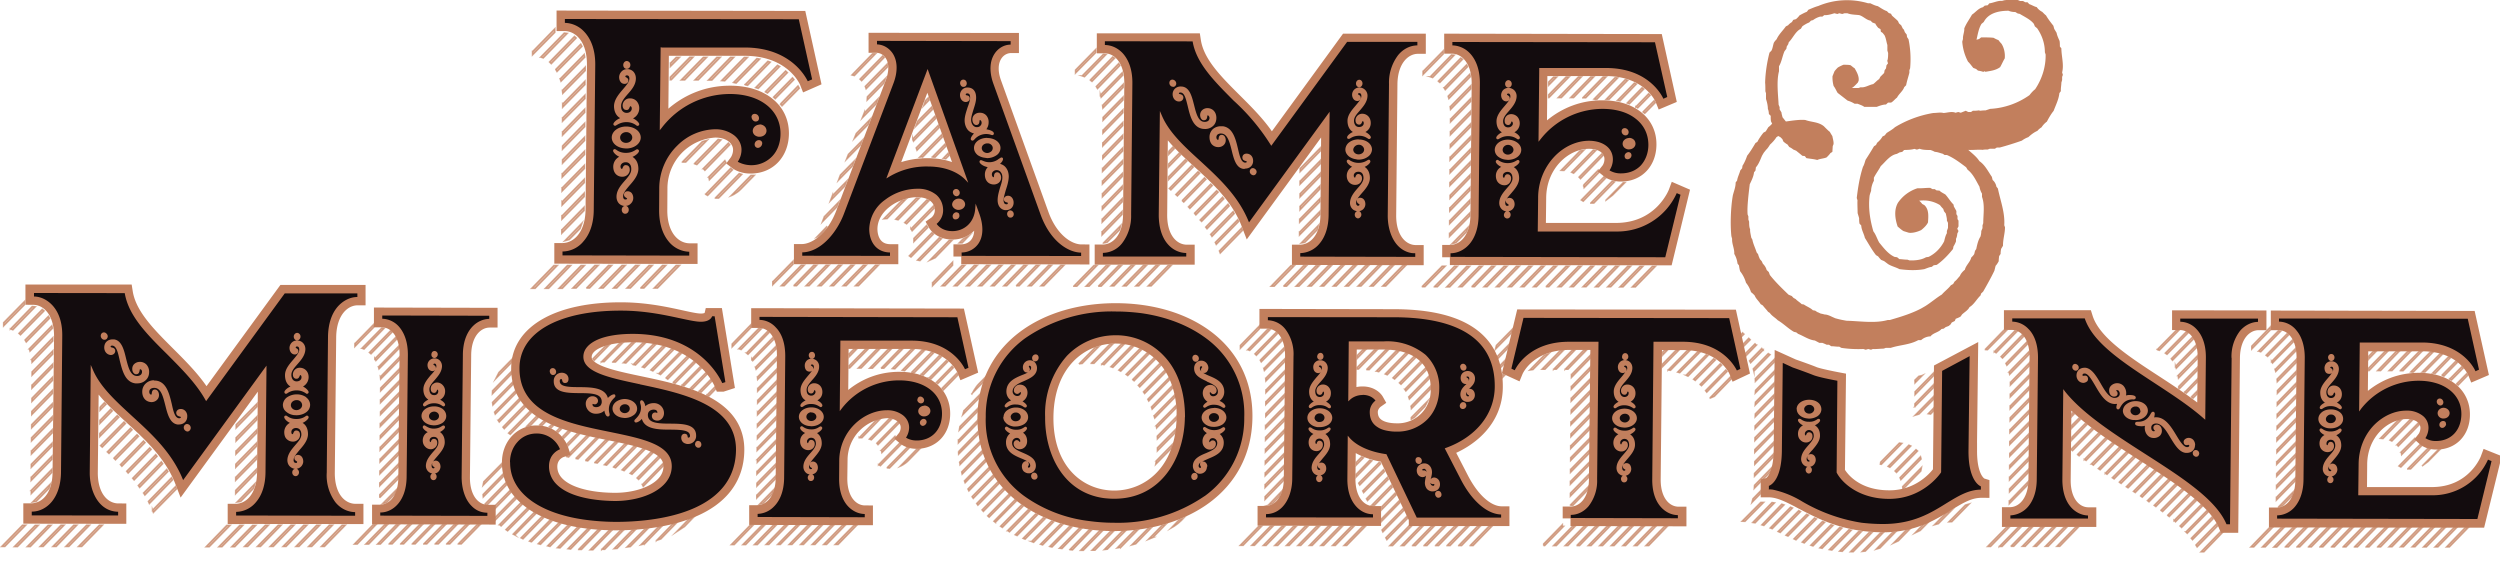
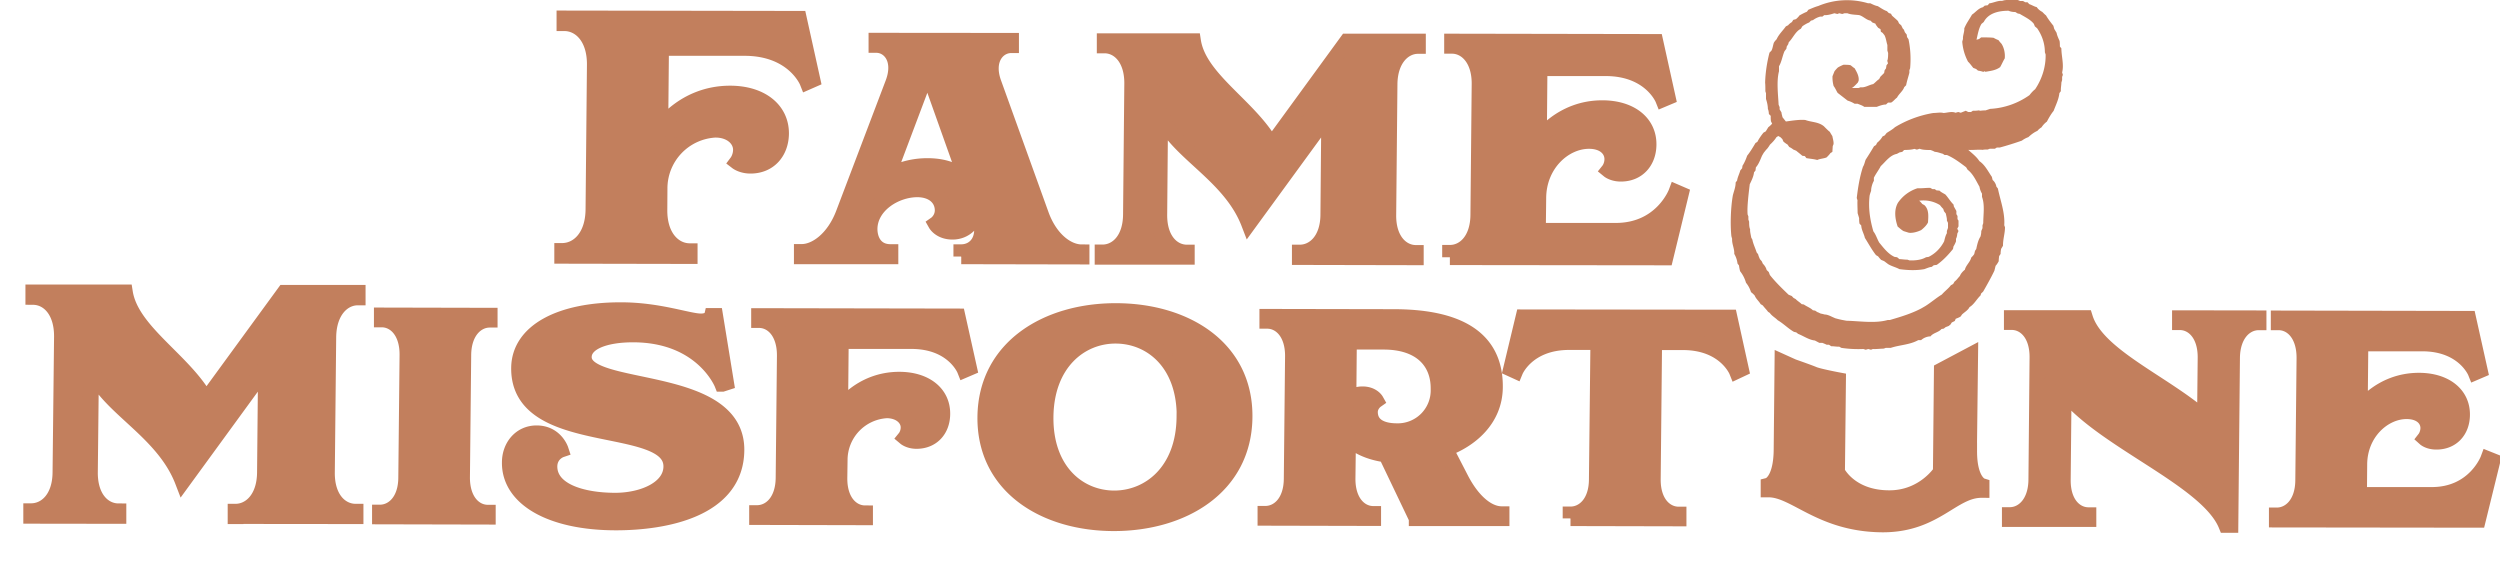
<svg xmlns="http://www.w3.org/2000/svg" fill="none" viewBox="0 0 200 45">
  <g clip-path="url(#a)">
-     <path fill="#CD8E6F" stroke="#C27F5D" stroke-miterlimit="10" stroke-width=".12" d="m42.61 4.12 1.78-1.83v.3L42.6 4.4v-.3h.01Zm-.08 18.95 1.78-1.83h.28l-1.78 1.83h-.28Zm.72-18.5 1.89-1.93.25.03-1.93 1.97-.2-.07h-.01Zm.37 18.5 1.77-1.83h.28l-1.78 1.83h-.27Zm.34-18.11 2-2.05.14.13-2 2.06-.14-.14Zm.5.59 2-2.03.1.19-2 2.02-.1-.17v-.01Zm.36.75 1.92-1.96.04.24-1.9 1.93-.07-.21Zm-.11 16.77 1.77-1.83h.29l-1.78 1.83h-.28ZM45 7.22l1.82-1.86v.29l-1.8 1.83-.03-.26Zm.02 1.09 1.78-1.83v.29l-1.79 1.82V8.3Zm-.01 1.11L46.8 7.6v.29L45 9.71v-.29h.01Zm0 1.12 1.77-1.82V9L45 10.83v-.29h.01ZM45 11.67l1.78-1.83v.3L45 11.95v-.3Zm0 1.11 1.77-1.82v.29L45 13.07v-.29Zm-.01 1.12 1.78-1.83v.3l-1.8 1.82v-.3H45Zm-.01 1.12 1.78-1.82v.28l-1.8 1.82v-.28h.02Zm-.01 1.12 1.78-1.82v.29l-1.79 1.82v-.3Zm0 1.12 1.77-1.83v.3l-1.79 1.82v-.3h.01Zm-.02 1.12 1.78-1.82v.29l-1.79 1.82v-.29h.01Zm.22.89 1.4-1.44-.16.46-.87.88-.37.1Zm.64 3.78 1.78-1.82h.28l-1.78 1.82h-.28Zm1.1 0 1.77-1.82h.27l-1.78 1.82h-.27Zm1.07 0 1.78-1.82h.28l-1.78 1.82h-.28Zm1.08 0 1.78-1.82h.28l-1.78 1.82h-.28Zm1.08 0 1.78-1.82h.28l-1.77 1.82h-.29Zm1.1 0L53 21.23h.28l-1.77 1.82h-.29Zm1.08 0 1.77-1.82h.29l-1.78 1.82h-.28Zm1.3-16.66v-.22l1.57-1.6h.27L53.7 6.39h-.06Zm.02-1.35.46-.46h.28l-.75.75v-.29h.01Zm.85 1.36 1.78-1.82h.28L54.78 6.4h-.29Zm.1 6.55 1.6-1.63.4-.11-1.73 1.76h-.27v-.02Zm.99-6.55 1.77-1.82h.29L55.86 6.4h-.28Zm-.03 6.69 1.9-1.94.24.04-1.94 1.98-.2-.07v-.01Zm.7.4 2.02-2.05.12.14-2 2.05-.13-.14Zm.2 2.04 2.01-2.08.15.13-2 2.06-.17-.1v-.01Zm.21-9.12 1.78-1.83h.28l-1.77 1.83h-.29Zm.03 7.75 1.3-1.32.1.19-1.34 1.36-.05-.23h-.01Zm.54 1.67 1.91-1.95.21.07-1.86 1.9h-.26v-.02Zm.49-9.38 1.82-1.86h.27l-1.83 1.88-.26-.02Zm1.55 8.68c-.37.38-.8.54-.8.54l1.6-1.64h.28l-1.08 1.1Zm-.6-8.53 1.88-1.92.24.04-1.9 1.93-.22-.05Zm.9.2 1.86-1.9.2.07-1.82 1.86-.23-.05v.01Zm.87.21 1.76-1.79.18.1-1.72 1.76-.22-.07Zm.78.33 1.63-1.67.15.14-1.6 1.64-.18-.1v-.01Zm.66.43 1.52-1.55.12.15-1.5 1.53-.14-.13Zm.56.54 1.4-1.44.11.19-1.39 1.41-.12-.15V8.3Zm-.61 14.22 1.62-1.65v.26l-1.63 1.65v-.26h.01Zm.66.33 1.61-1.65h.26l-1.62 1.65h-.25Zm1 0 1.61-1.65h.25l-1.62 1.65h-.25Zm.98 0 1.62-1.65h.25l-1.61 1.65h-.26Zm1.7-4.76s-.1.24-.4.55c-.26.28-.46.34-.46.34l.87-.9Zm-.71 4.76 1.62-1.65h.25l-1.62 1.65h-.25Zm.5-5.54 1.15-1.18-.16.42-1.16 1.19.16-.43Zm.63-1.67 1.15-1.17-.16.42-1.15 1.17.16-.43v.01Zm-.14 7.21 1.62-1.65h.25l-1.62 1.65h-.25Zm.78-8.86 1.13-1.15-.15.42-1.14 1.16.16-.43Zm.21 8.86 1.62-1.65h.25l-1.61 1.65h-.26Zm.43-10.51 1.12-1.14-.15.4-1.13 1.15.16-.41ZM68.15 6l1.65-1.7h.25l-1.7 1.75-.2-.05Zm.35 4.68 1.12-1.15-.16.43-1.13 1.14.17-.42Zm-.08 12.18 1.62-1.65h.25l-1.61 1.65h-.26Zm.38-16.53 1.82-1.86.13.12-1.82 1.87-.13-.13Zm.34 2.7 1.1-1.13-.15.42-1.12 1.13.17-.43Zm.08-2.12 1.76-1.8.03.24-1.72 1.76-.07-.2Zm.15 1.1.02-.27 1.47-1.5-.15.42-1.34 1.36Zm1.32 9.5 1.42-1.45.36-.11-1.5 1.54-.28.02Zm.96.03 1.66-1.7h.25l-1.71 1.75-.2-.05Zm.72.27 1.79-1.83.17.08-1.8 1.85-.16-.1Zm.51 2.76-.14-.1 1.82-1.87.13.12-1.81 1.85Zm0-2.26 1.8-1.85.06.2-1.77 1.81-.1-.17v.01Zm.14-7.2 1.78-1.83.06.2-1.78 1.82-.06-.2Zm.09 7.96 1.02-1.04.1.17-1.12 1.14v-.27Zm.3-9.37 1.13-1.15.07.2-1.36 1.37.16-.42Zm-.12 2.13 1.77-1.81.08.19-1.78 1.82-.07-.2Zm.3 9.02-.2-.04 1.76-1.8.18.08-1.73 1.76Zm.24-8.3-.27.03 1.77-1.81.07.2-1.57 1.59v-.01Zm.2-4.5.24-.24.07.19-.46.48.16-.43Zm.35 12.77 1.56-1.6h.24l-1.36 1.4-.44.2Zm.2-8.26 1.02-1.04.07.19-.86.87-.24-.01v-.01Zm.03 10.05 1.6-1.65v.26l-1.61 1.65v-.26Zm.73.26 1.62-1.65h.25l-1.61 1.65h-.26Zm.11-10.2.4-.42.08.19-.27.27-.2-.04Zm.88 10.2 1.62-1.65h.25l-1.62 1.65h-.25Zm.39-3.43.35-.35.5-.27-.6.62h-.25Zm.6 3.43 1.61-1.65h.26l-1.62 1.65h-.25Zm.98 0 1.62-1.65h.26l-1.62 1.65h-.26Zm1 0 1.62-1.65h.25l-1.62 1.65h-.25Zm.99 0 1.61-1.65h.26l-1.62 1.65h-.25Zm1 0 1.6-1.65h.26l-1.62 1.65h-.25Zm.98 0 1.62-1.65h.25l-1.62 1.65h-.25Zm.99 0 1.61-1.65h.26l-1.62 1.65h-.25Zm2.79-17.28 1.62-1.65v.26l-1.63 1.65V5.6Zm-.15 17.3 1.61-1.65h.26l-1.62 1.66h-.25Zm.67-16.82 1.7-1.73.23.01-1.74 1.79-.2-.07Zm.3 16.83 1.62-1.66h.26l-1.62 1.66h-.26Zm.35-16.5 1.8-1.85.16.1-1.82 1.87-.14-.11Zm.48.52 1.8-1.85.1.17-1.8 1.85-.1-.17Zm.16 15.98 1.62-1.66h.25L88.1 22.9h-.25Zm.17-15.3 1.75-1.79.04.21-1.73 1.77-.06-.2Zm.18.82 1.65-1.69V7l-1.63 1.66-.03-.24h.01Zm.03.97 1.61-1.64V8l-1.61 1.64V9.4Zm0 1.02 1.6-1.64v.25l-1.61 1.65v-.26Zm-.01 1.02 1.6-1.65v.27l-1.61 1.64v-.26Zm-.01 1.01 1.6-1.64v.26l-1.6 1.64v-.26Zm0 1.02 1.6-1.64v.26l-1.62 1.65v-.27h.01Zm-.02 1.02 1.61-1.65v.27l-1.62 1.64v-.26h.01Zm0 1.01 1.6-1.64v.26l-1.61 1.65v-.27Zm-.01 1.02 1.6-1.64v.25l-1.61 1.65v-.26Zm-.01 1.02 1.6-1.65v.27l-1.61 1.64v-.26Zm-.01 1.01 1.6-1.64v.26l-1.61 1.65v-.27Zm.1.9 1.4-1.42-.1.37-1 1-.3.06Zm.6 3.44 1.61-1.65h.26l-1.62 1.65h-.25Zm.98 0 1.62-1.65h.26l-1.62 1.65h-.26Zm1 0 1.62-1.65h.24l-1.61 1.65h-.25Zm.99 0 1.61-1.65h.26l-1.62 1.65h-.25ZM93.5 12.1l.34-.35.12.13-.46.48v-.27.01Zm-.01 1.01.84-.86.13.13-.97.99v-.26Zm-.01 1.03 1.35-1.38.13.12-1.48 1.51v-.25Zm.06.94 1.8-1.85.13.13-1.8 1.84-.13-.12Zm.52.48 1.78-1.83.14.12-1.79 1.83-.13-.12Zm.5.5 1.8-1.84.12.12-1.78 1.83-.13-.12Zm.51.49 1.79-1.83.13.12-1.8 1.84-.12-.13Zm.49.5 1.77-1.8.13.12-1.79 1.83-.11-.13v-.01Zm.45.55 1.8-1.83.1.14-1.78 1.81-.12-.12Zm.44.57 1.79-1.84.1.15-1.78 1.83-.11-.14Zm.4.58 1.8-1.83.09.17-1.78 1.83-.1-.16Zm.37.64 1.8-1.83.08.16-1.8 1.84-.08-.17Zm.33.68 1.78-1.83.08.18-1.79 1.83-.07-.18Zm4.13 2.83 1.6-1.65h.28l-1.62 1.65h-.26Zm1 0 1.6-1.65h.26l-1.61 1.65h-.26Zm.99 0 1.61-1.65h.26l-1.62 1.65h-.25Zm.35-9.43 1.61-1.65v.26l-1.62 1.66v-.27Zm-.01 1.02 1.62-1.66v.27L104 14.75v-.26ZM104 15.5l1.62-1.65v.26L104 15.77v-.26Zm0 1.01 1.6-1.65v.26L104 16.8v-.27h.01Zm-.02 1.02 1.62-1.66v.27l-1.63 1.65v-.26h.01Zm0 1.02 1.61-1.65v.26l-1.63 1.65v-.26h.01Zm.1.9 1.4-1.44-.1.38-1 1.01-.3.05Zm.58 3.44 1.62-1.66h.26l-1.62 1.66h-.26Zm1 0 1.62-1.66h.24l-1.61 1.66h-.25Zm.99 0 1.61-1.66h.26l-1.62 1.66h-.25Zm.98 0 1.62-1.66h.26l-1.62 1.66h-.26Zm1 0 1.62-1.66h.25l-1.62 1.66h-.25Zm.99 0 1.61-1.66h.26l-1.62 1.66h-.25Zm.98 0 1.62-1.66h.26l-1.62 1.66h-.26Zm3.25-17.19 1.62-1.65v.26l-1.63 1.66V5.7Zm-.1 17.24 1.62-1.65h.26L114 22.94h-.26Zm.67-16.8 1.7-1.75.23.02-1.74 1.8-.2-.07Zm.32 16.8 1.62-1.65h.25l-1.62 1.66h-.25Zm.32-16.45 1.8-1.85.15.1-1.82 1.86-.13-.1Zm.47.53 1.8-1.84.08.16-1.79 1.84-.1-.16Zm.32.67 1.74-1.77.04.22-1.72 1.76-.06-.2Zm-.13 15.27 1.62-1.66h.25l-1.61 1.66h-.26Zm.3-14.43 1.65-1.69v.27l-1.63 1.66-.03-.24h.01Zm.03.99 1.61-1.65v.25l-1.62 1.65v-.25Zm-.01 1.01 1.61-1.65v.26l-1.62 1.66v-.27Zm-.01 1.02 1.62-1.66v.27l-1.63 1.65v-.26Zm-.01 1.02 1.62-1.65v.26L116 12.83v-.26h.01Zm0 1.01 1.6-1.65v.26L116 13.85v-.27h.01ZM116 14.6l1.62-1.66v.27l-1.63 1.65v-.26h.01Zm0 1.02 1.61-1.65v.25L116 15.88v-.26Zm-.01 1.01 1.61-1.65v.26l-1.62 1.66v-.27Zm-.01 1.02 1.61-1.66v.27l-1.62 1.65v-.26Zm-.01 1.02 1.62-1.65v.26l-1.63 1.65v-.26Zm.17.84 1.33-1.36-.14.4-.85.87-.34.09Zm.59 3.43 1.61-1.65h.26l-1.62 1.65h-.25Zm1 0 1.6-1.65h.26l-1.62 1.65h-.25Zm.98 0 1.62-1.65h.25l-1.61 1.65h-.26Zm.99 0 1.61-1.65h.26l-1.62 1.65h-.25Zm.98 0 1.62-1.65h.26l-1.62 1.65h-.26Zm1 0 1.62-1.65h.25l-1.61 1.65h-.26Zm.99 0 1.61-1.65h.26l-1.62 1.65h-.25Zm1 0 1.61-1.65h.25l-1.62 1.65h-.25Zm.22-15.13v-.23l1.4-1.43h.25l-1.62 1.66h-.03Zm0-1.25.4-.4h.26l-.66.67v-.27Zm.76 1.25 1.62-1.66h.25l-1.61 1.66h-.26Zm0 15.13 1.62-1.65h.25l-1.61 1.65h-.26Zm.23-9.31 1.52-1.56.32-.06-1.6 1.63-.24-.01Zm.76-5.82 1.62-1.66h.25l-1.62 1.66h-.25Zm.08 5.97 1.74-1.78.21.04-1.78 1.82-.17-.08Zm-.09 9.16 1.62-1.65h.25l-1.61 1.65h-.26Zm.69-8.77 1.83-1.87.11.13-1.82 1.87-.12-.13Zm.18 1.83 1.81-1.85.15.1-1.8 1.85-.16-.1Zm.12-8.18 1.63-1.67h.25l-1.64 1.68h-.24Zm.07 6.98 1.17-1.2.1.16-1.23 1.26-.04-.23v.01Zm-.06 8.14 1.62-1.65h.26l-1.62 1.65h-.26Zm.63-6.7 1.71-1.75.2.06-1.66 1.7h-.25Zm.38-8.28-.13-.03 1.7-1.73.22.03-1.68 1.72h-.11Zm-.02 14.99 1.62-1.66h.25l-1.61 1.66h-.26Zm.86-15 1.55-1.6.2.07-1.5 1.53h-.25Zm0 8.06 1.38-1.4h.14l-1 1.01-.52.4Zm.12 6.94 1.62-1.66h.25l-1.61 1.66h-.26Zm.78-14.91 1.37-1.4.17.08-1.32 1.36-.22-.04Zm.2 14.92 1.62-1.66h.25l-1.61 1.66h-.26Zm.59-14.72 1.2-1.23.14.11-1.16 1.19-.18-.07Zm.4 14.72 1.62-1.66h.26l-1.62 1.66h-.26Zm.29-14.41 1.03-1.06.13.13-1 1.02-.16-.1Zm.58.4.89-.9.1.16-.85.86-.14-.11ZM.29 25.81l1.68-1.71v.27L.29 26.08v-.27ZM.13 43.72l1.67-1.71h.27L.39 43.72H.13Zm.7-17.4 1.75-1.8.25.02-1.8 1.85-.2-.08Zm.31 17.41 1.68-1.71h.26L1.4 43.73h-.26Zm.37-17.06 1.87-1.92.15.12-1.89 1.92-.13-.12Zm.49.53 1.87-1.9.1.16-1.87 1.91-.1-.17Zm.17 16.53 1.68-1.71h.25l-1.67 1.71h-.26Zm.17-15.83 1.81-1.85.05.21-1.8 1.84-.05-.2Zm.19.85L4.23 27v.28L2.56 29l-.02-.25Zm.03 1 1.67-1.7v.28l-1.67 1.7v-.27Zm0 1.06 1.66-1.7v.26l-1.67 1.7v-.26Zm-.01 1.05 1.66-1.7v.27l-1.66 1.7v-.27Zm-.01 1.05 1.66-1.7v.27l-1.66 1.7v-.27Zm-.01 1.06 1.67-1.7v.27l-1.67 1.7v-.27Zm-.01 1.05 1.67-1.7v.27l-1.67 1.7v-.27Zm0 1.05 1.66-1.7v.27l-1.67 1.7v-.27Zm-.02 1.07 1.67-1.7v.26L2.5 37.4v-.26Zm0 1.04 1.66-1.7v.27l-1.67 1.7v-.27Zm-.01 1.05 1.66-1.7v.27L2.5 39.5v-.27Zm.1.94 1.45-1.47-.12.38-1.02 1.04-.31.05Zm.61 3.55 1.68-1.71h.26l-1.68 1.71H3.2Zm1.02 0 1.68-1.71h.26L4.5 43.72h-.27Zm1.03 0 1.68-1.71h.25l-1.67 1.71h-.26Zm1.02 0 1.68-1.71h.26l-1.67 1.71h-.27ZM8 32.57l.36-.37.13.14-.49.5v-.28Zm0 1.05.86-.89.13.14-1 1.02v-.27Zm-.02 1.05 1.4-1.43.14.13-1.54 1.57v-.27Zm.06.98 1.88-1.9.12.13-1.86 1.9-.14-.13Zm.54.5 1.86-1.9.13.13-1.85 1.9-.14-.13Zm.53.5 1.85-1.88.13.13-1.85 1.89-.13-.13Zm.52.52 1.85-1.9.13.14-1.86 1.9-.12-.14Zm.5.53 1.85-1.88.12.13-1.85 1.9-.12-.15Zm.48.56 1.85-1.9.11.15-1.84 1.89-.12-.14Zm.45.58 1.85-1.9.11.16-1.85 1.9-.11-.16Zm.42.6 1.86-1.89.1.17-1.85 1.89-.1-.16Zm.39.67 1.85-1.9.09.18-1.86 1.9-.08-.18Zm.33.7 1.85-1.9.08.2L12.27 41l-.07-.2Zm4.28 2.93 1.66-1.71h.28l-1.68 1.71h-.26Zm1.02 0 1.68-1.71h.26l-1.68 1.71h-.26Zm1.03 0 1.68-1.71h.26l-1.68 1.71h-.26Zm.36-9.77 1.68-1.7v.26l-1.68 1.72v-.28Zm-.01 1.05 1.68-1.71v.27l-1.68 1.72v-.28Zm0 1.06 1.67-1.71v.27l-1.68 1.71v-.27Zm-.02 1.05 1.68-1.72v.28l-1.68 1.71v-.27Zm0 1.05 1.67-1.72v.28l-1.68 1.7v-.26Zm-.01 1.05 1.67-1.71v.27l-1.67 1.72v-.28Zm.1.94 1.46-1.5-.12.4-1.03 1.05-.31.05Zm.6 3.55 1.68-1.71h.26l-1.67 1.71h-.27Zm1.03 0 1.68-1.71h.25l-1.67 1.71h-.26Zm1.02 0 1.68-1.71h.26l-1.67 1.71h-.27Zm1.03 0 1.67-1.71h.27l-1.68 1.71h-.26Zm1.03 0 1.67-1.71h.27l-1.68 1.71h-.26Zm1.02 0 1.67-1.71h.27l-1.68 1.71h-.26Zm1.02 0 1.67-1.71h.27l-1.68 1.71h-.26Zm2.7-16.24 1.5-1.54v.25l-1.51 1.54v-.25Zm-.06 16.05 1.5-1.55h.24l-1.5 1.55h-.24Zm.61-15.67 1.6-1.63.2.02-1.63 1.68-.16-.07h-.01Zm.3 15.67 1.51-1.55H31l-1.5 1.55h-.24Zm.3-15.33 1.69-1.74.14.1-1.7 1.75-.13-.11Zm.43.5 1.7-1.74.07.16-1.68 1.73-.09-.16Zm.3.64 1.62-1.66.03.2-1.61 1.64-.05-.18Zm-.09 14.19 1.5-1.55h.24l-1.5 1.55h-.24Zm.25-13.4 1.53-1.58v.24l-1.52 1.55-.02-.22Zm.02.9 1.5-1.54v.25l-1.51 1.54v-.24Zm-.01.96 1.5-1.54v.24l-1.51 1.54v-.24Zm-.01.95 1.5-1.55v.25l-1.5 1.54v-.24Zm0 .94 1.5-1.54v.25l-1.52 1.54v-.25h.01Zm-.02.96 1.5-1.55v.25l-1.5 1.54v-.24Zm0 .94 1.5-1.54v.25l-1.51 1.54v-.25Zm-.01.95 1.5-1.54v.24l-1.51 1.54v-.24Zm-.01.95 1.5-1.54v.24l-1.51 1.54v-.24Zm-.01.95 1.5-1.54v.24l-1.51 1.54v-.24Zm-.01 1.2v-.26l1.51-1.54v.25l-1.51 1.54Zm.2.48 1.19-1.2-.16.39-.7.72-.33.09Zm.55 3.2 1.5-1.53h.24l-1.5 1.54h-.24Zm.92 0 1.5-1.53h.24l-1.5 1.54h-.24Zm.93 0 1.5-1.53h.23l-1.5 1.54h-.23Zm.92 0 1.5-1.53h.24l-1.5 1.54h-.24Zm.91 0 1.51-1.53h.24l-1.5 1.54h-.25Zm.92 0 1.51-1.53h.24l-1.5 1.54h-.25Zm.93 0 1.5-1.53h.25l-1.51 1.54h-.24Zm2.04-4.97 1.43-1.45v.23l-1.49 1.52.06-.29Zm-.06 1.02 1.6-1.64.04.2-1.62 1.65-.02-.21Zm.16.76 1.66-1.7.07.17-1.66 1.71-.07-.18Zm.3.65 1.69-1.73.1.14-1.7 1.74-.1-.15Zm.3-9.71 1.5-1.54v.23l-1.51 1.57.01-.26Zm0 .93 1.6-1.62.05.18-1.62 1.66-.03-.22Zm.16.78 1.66-1.69.07.16-1.67 1.7-.06-.17Zm-.07 8.54 1.7-1.74.12.12-1.71 1.75-.11-.13Zm.42-11.71 1.05-1.07-.04.28-1.27 1.3.26-.51Zm-.06 3.82 1.69-1.73.08.15-1.68 1.73-.1-.15Zm.1 8.35 1.7-1.74.14.11-1.7 1.74-.13-.11Zm.28-7.8 1.7-1.75.12.13-1.71 1.75-.11-.13Zm.38 8.3-.14-.1 1.7-1.72.14.1-1.7 1.72Zm.07-7.82 1.71-1.75.14.1-1.71 1.75-.14-.1Zm.52 8.16-.15-.08L42.72 41l.16.09-1.69 1.71Zm.48.22 1.66-1.7.16.08-1.66 1.7-.16-.08Zm.43-8.9.8-.83.15.1-.62.64-.32.1-.01-.01Zm.4 9.22-.16-.06 1.64-1.68.17.07-1.64 1.67Zm.54.15 1.63-1.65.18.05-1.62 1.65-.19-.05Zm.11-9.5.33-.33.16.08-.28.28-.2-.02Zm.84 9.72-.2-.05 1.61-1.63.2.05L44 43.72Zm-.07-9.57.19-.18.16.07-.19.2-.16-.09Zm.6.33.24-.25.17.07-.29.29-.13-.1v-.01Zm.06 9.33 1.59-1.62.2.03-1.58 1.62-.2-.02v-.01Zm.41-8.88.45-.46.18.06-.53.54-.1-.13v-.01Zm.28 1.6.12-.13.26-.07-.04-.15 1.3-1.32.2.04-1.63 1.67-.2-.05Zm.09-1.03.82-.83.18.05-.92.94-.08-.16Zm.06 8.4L47 42.3l.2.03-1.55 1.6-.22-.03Zm.62-7.22 1.62-1.65.18.04-1.61 1.65-.2-.04h.01Zm.24 7.27 1.54-1.57.22.01-1.53 1.57h-.23Zm.54-7.11 1.61-1.65.2.05-1.62 1.64-.2-.04Zm.37 7.15 1.51-1.55h.23l-1.51 1.55h-.23Zm.23-15.29 1-1.02.32-.09-1.22 1.25-.1-.13Zm.15 8.3 1.63-1.65.2.04-1.63 1.66-.2-.04Zm.52-8.04 1.47-1.5.25-.02-1.48 1.5h-.24v.02Zm.03 15 1.49-1.52h.24l-1.48 1.51h-.25v.01Zm.21-6.78 1.63-1.67.2.04-1.64 1.67-.19-.04Zm.67-8.22 1.53-1.55h.23l-1.53 1.56h-.23Zm.06 8.4 1.65-1.68.2.05-1.67 1.7-.18-.06Zm.04 6.54 1.46-1.5.26-.01-1.46 1.49-.26.02Zm.65-6.31 1.68-1.71.17.06-1.68 1.72-.17-.07Zm.1-8.57 1.56-1.59.22.02-1.57 1.6-.2-.03Zm.28 14.75 1.44-1.45.27-.04-1.42 1.45-.29.04Zm.26-5.9 1.7-1.74.16.08-1.7 1.74-.16-.08Zm.25-8.7 1.6-1.64.21.04-1.62 1.64-.2-.05Zm.31 9.07 1.72-1.75.13.11-1.72 1.76-.13-.12Zm.42-8.88L53 27.7l.2.05-1.64 1.67-.18-.06Zm.19 14.15-.31.08 1.38-1.42.29-.05-1.36 1.4Zm-.18-4.75 1.66-1.7.02.21-1.61 1.65-.08-.16Zm.67-9.16 1.66-1.7.17.08-1.66 1.7-.17-.08Zm.45 13.65 1.28-1.32.31-.07-1.23 1.26-.36.12Zm.19-13.36 1.67-1.7.15.08-1.68 1.7-.15-.08Zm.58.34 1.68-1.72.15.1-1.69 1.73-.14-.1Zm.54.39 1.69-1.72.13.1-1.63 1.67-.18-.06Zm.28 11.94 1-1.03.38-.14-.72.74-.66.43Zm.45-11.73 1.47-1.5.12.11-1.42 1.44-.17-.06v.01Zm.68.23 1.23-1.24.11.12-1.16 1.19-.17-.07Zm.68.26.95-.97.1.14-.88.9-.16-.08h-.01Zm.64.29.65-.67.08.16-.58.6-.15-.1Zm2.02-4.09 1.5-1.55v.25l-1.5 1.54v-.24Zm-.07 16.05 1.5-1.54h.24l-1.5 1.54h-.24Zm.6-15.67 1.6-1.63.22.03-1.63 1.67-.17-.07h-.01Zm.32 15.67 1.51-1.54h.23l-1.5 1.54h-.24Zm.3-15.33 1.69-1.74.12.11-1.69 1.74-.13-.11Zm.42.5L61.82 27l.08.16-1.68 1.7-.08-.14Zm.3.63 1.62-1.66.04.2-1.61 1.64-.06-.18Zm-.1 14.2 1.5-1.54h.25l-1.5 1.54h-.25Zm.26-13.42 1.54-1.58v.25l-1.53 1.55-.02-.22Zm.02.92 1.51-1.54v.24l-1.52 1.54v-.24h.01Zm0 .95 1.5-1.55v.25l-1.51 1.54v-.24Zm-.01.94 1.5-1.54v.25L60.6 33.2v-.25Zm-.01.96 1.5-1.55v.25l-1.51 1.54v-.24Zm-.01.94 1.5-1.54v.25l-1.5 1.54v-.25Zm0 .95 1.5-1.55v.25l-1.52 1.54v-.24h.01Zm-.02.95 1.5-1.54v.24L60.58 37v-.24Zm0 .95 1.5-1.54v.24l-1.52 1.54v-.24h.01Zm-.02.94 1.51-1.54v.25l-1.51 1.54v-.25Zm0 .96 1.5-1.54v.24l-1.51 1.54v-.24Zm.18.75 1.2-1.23-.15.4-.73.74-.32.09Zm.54 3.2 1.5-1.54h.24l-1.5 1.54h-.24Zm.93 0 1.5-1.54h.23l-1.5 1.54h-.23Zm.92 0 1.5-1.54h.24l-1.5 1.54h-.24Zm.92 0 1.5-1.54h.24l-1.5 1.54h-.24Zm.92 0 1.5-1.54h.24l-1.5 1.54h-.24Zm.92 0 1.51-1.54h.24l-1.5 1.54h-.25Zm.92 0 1.51-1.54h.24l-1.5 1.54h-.25Zm1.12-14.11v-.19l1.33-1.35h.23l-1.51 1.54h-.05Zm0-1.14.4-.4h.24l-.63.65v-.25Zm.73 1.14 1.5-1.54h.24l-1.5 1.54h-.24Zm.09 5.56 1.35-1.4.33-.09-1.46 1.5h-.23V35Zm.82-5.55 1.5-1.54h.25l-1.51 1.54h-.24Zm-.02 5.67 1.61-1.65.2.04-1.64 1.67-.17-.06Zm.6.33 1.7-1.74.1.12-1.7 1.74-.1-.12Zm.14 1.72L72 35.42l.13.1-1.7 1.74-.15-.09Zm.2-7.72 1.5-1.54h.24l-1.51 1.54h-.24Zm.02 6.56 1.1-1.12.08.16-1.13 1.16-.04-.2h-.01Zm.45 1.41 1.62-1.65.17.06-1.58 1.61-.22-.02Zm.42-7.94 1.54-1.57h.23l-1.55 1.59-.22-.02Zm1.3 7.36c-.3.31-.67.46-.67.46l1.36-1.4h.23l-.92.94Zm-.5-7.23 1.6-1.63.2.04-1.6 1.63-.2-.04Zm.77.15 1.57-1.6.18.07-1.55 1.59-.2-.05Zm.73.2 1.48-1.53.16.1-1.46 1.48-.18-.06Zm.66.26 1.38-1.4.12.1-1.36 1.4-.15-.1Zm.56.37 1.28-1.31.1.13-1.25 1.28-.13-.1Zm.47.46 1.2-1.22.08.16-1.17 1.2-.11-.13Zm1.33 4.14 1.5-1.56v.24l-1.52 1.56v-.25h.02Zm0 .92 1.55-1.6.03.22-1.58 1.6-.01-.23v.01Zm.1-2 1.42-1.44-.02.26-1.45 1.48.05-.3Zm-.02 2.85 1.62-1.65.03.2-1.62 1.66-.02-.2h-.01Zm.16.78 1.64-1.69.06.18-1.66 1.7-.04-.19Zm.19-4.9 1.25-1.28-.06.3-1.3 1.33.1-.35h.01Zm.03 5.62 1.67-1.72.07.16-1.68 1.72-.06-.16Zm.28.65 1.69-1.73.08.16-1.69 1.73-.08-.16Zm.32-7.6s.25-.51.57-.83l.47-.48-.15.39-.9.91Zm.02 8.2L79.46 38l.1.14-1.7 1.74-.1-.14Zm.36.56 1.7-1.74.1.14-1.7 1.74-.1-.14Zm.43.51 1.7-1.74.11.13-1.7 1.74-.11-.13Zm.45.48 1.7-1.73.12.11-1.7 1.73-.12-.11Zm.63.53-.13-.1 1.68-1.72.13.1-1.68 1.7v.02Zm.4.3 1.67-1.7.14.1-1.66 1.7-.15-.1Zm.56.35 1.66-1.68.15.09-1.65 1.69-.15-.1Zm.77.4-.16-.07 1.64-1.67.16.07-1.64 1.67Zm.47.22 1.63-1.66.17.07-1.63 1.66-.17-.07Zm.68.25 1.61-1.64.17.07-1.61 1.64-.18-.07Zm.89.28-.18-.06 1.61-1.63.18.06-1.61 1.63Zm.56.12 1.6-1.62.19.05-1.6 1.62-.19-.05Zm.78.14 1.58-1.6.2.03-1.57 1.6-.2-.03Zm.83.11 1.56-1.6.2.03L85.8 44l-.21-.02Zm.75-14.87 1.27-1.3.34-.1-1.36 1.38-.26.03h.01Zm.34 14.93h-.23l1.53-1.58.23.02-1.53 1.56Zm.62-14.97 1.5-1.53.25-.01-1.52 1.55h-.23v-.01Zm.3 14.96h-.24l1.5-1.53h.25l-1.5 1.53Zm.54-14.88 1.58-1.62.22.02-1.6 1.64-.2-.05v.01Zm.46 14.8-.26.03 1.46-1.5h.26l-1.46 1.47Zm.44-14.54-.17-.06 1.64-1.68.18.06-1.65 1.68Zm.47.21 1.67-1.7.16.07-1.67 1.72-.16-.09Zm.16 14.18-.3.05 1.4-1.42.28-.03-1.38 1.41Zm.42-13.84 1.7-1.73.14.1-1.7 1.73-.14-.1Zm.53.41 1.7-1.73.12.11-1.7 1.73-.12-.1Zm-.08 13.24 1.29-1.32.28-.05-1.24 1.28-.33.09Zm.53-12.77 1.7-1.74.12.13-1.7 1.74-.12-.13Zm.41.52 1.7-1.73.09.15-1.69 1.72-.1-.14Zm.35.59 1.68-1.71.06.16-1.66 1.7-.08-.15ZM92.25 43l-.4.16 1.11-1.13.32-.09L92.24 43Zm-.14-10.44 1.64-1.68.06.18-1.64 1.68-.06-.18Zm.22.7 1.62-1.65.03.2-1.6 1.64-.06-.18h.01Zm.16 3.61 1.31-1.34-.1.36-1.25 1.27.05-.29Zm0-2.82 1.59-1.62.01.22-1.56 1.6-.03-.2Zm.1 1.07-.01-.23 1.53-1.56v.25l-1.52 1.54Zm0 .7 1.47-1.49-.04.3-1.43 1.45v-.26Zm1.88 5.85c-.33.34-.81.6-.81.6l.65-.67.39-.16-.22.23h-.01Zm4.76-14.04 1.51-1.55v.25l-1.51 1.54v-.24Zm-.02 16 1.5-1.54h.24l-1.5 1.54h-.24Zm.6-15.65 1.61-1.65.2.04-1.64 1.67-.16-.06Zm.32 15.65 1.5-1.54h.23l-1.5 1.54h-.23Zm.26-15.32 1.7-1.73.12.1-1.7 1.75-.12-.12Zm.43.5 1.68-1.71.07.16-1.67 1.7-.08-.14Zm.29.66 1.62-1.66.03.2-1.61 1.64-.05-.18Zm-.06 14.17 1.5-1.54h.24l-1.5 1.54h-.24Zm.21-13.38 1.53-1.57v.25l-1.52 1.55-.02-.23h.01Zm.02.93 1.5-1.54v.23l-1.51 1.55v-.24Zm-.01.94 1.5-1.54v.25l-1.51 1.54v-.25Zm-.01.95 1.5-1.54v.24l-1.5 1.55v-.25Zm0 .95 1.5-1.54v.25l-1.52 1.54v-.25h.01Zm-.02.95 1.5-1.54v.25l-1.5 1.54v-.25Zm0 .95 1.5-1.55v.25l-1.51 1.54v-.24Zm-.01.95 1.5-1.54v.24l-1.51 1.54v-.24Zm-.01.95 1.5-1.55v.25l-1.51 1.54v-.24Zm-.01.94 1.5-1.54v.25l-1.51 1.54v-.25Zm-.01.96 1.5-1.55v.25l-1.5 1.54v-.24Zm.25.69 1.11-1.15-.19.44-.57.59-.36.12Zm.52 3.22 1.51-1.54h.24l-1.5 1.54h-.25Zm.93 0 1.5-1.54h.24l-1.5 1.54h-.24Zm.92 0 1.5-1.54h.25l-1.51 1.54h-.24Zm.92 0 1.5-1.54h.25l-1.51 1.54h-.24Zm.92 0 1.5-1.54h.25l-1.51 1.54h-.24Zm.93 0 1.5-1.54h.24l-1.5 1.54h-.24Zm1.15 0h-.23l1.5-1.54h.24l-1.51 1.54Zm.83-14.11v-.14l1.38-1.4h.23l-1.5 1.54h-.1Zm.01-1.1.44-.45h.24l-.68.7v-.25Zm-.08 8.55.43-.44.16.08-.6.61v-.25Zm-.01.96 1.1-1.14.17.06-1.28 1.32v-.24Zm.2.71 1.64-1.66.08.02.04.1-1.67 1.7-.09-.15Zm.32.62 1.67-1.7.09.15-1.68 1.7-.08-.15Zm.3-9.7 1.54-1.59h.23l-1.55 1.6-.23-.01Zm0 10.33 1.68-1.72.08.17-1.67 1.7-.09-.15Zm.41.53 1.58-1.62.09.16-1.43 1.46h-.24Zm.38-10.74 1.6-1.63.22.03-1.62 1.65-.19-.05Zm.43 10.85 1.08-1.1.09.15-1.17 1.2v-.25Zm0 .95 1.4-1.43.07.15-1.49 1.52v-.24h.01Zm.1 1.07-.07-.16 1.68-1.72.08.16-1.69 1.72Zm.18-12.64 1.65-1.69.18.06-1.66 1.7-.17-.07Zm.05 13.1 1.69-1.72.07.16-1.67 1.72-.09-.16Zm.32.63 1.67-1.72.08.16-1.52 1.56h-.23Zm.25-13.42 1.69-1.73.15.1-1.7 1.73-.14-.1Zm.52.4 1.71-1.74.12.12-1.7 1.74-.13-.12Zm.15 13.02 1.5-1.55h.24l-1.5 1.55h-.24Zm.28-12.51 1.69-1.73.09.14-1.69 1.73-.1-.14Zm.31.61 1.65-1.69.04.2-1.63 1.67-.06-.18Zm.19.74 1.56-1.6-.01.26-1.52 1.55-.02-.2h-.01Zm.02 1.05v-.14l1.34-1.35-.25.48-.84.87-.24.13v.01Zm.1 10.1 1.5-1.54h.24l-1.5 1.55H113Zm.92 0 1.5-1.54h.24l-1.5 1.55h-.24Zm.92 0 1.51-1.54h.24l-1.5 1.55h-.25Zm.92 0 1.51-1.54h.24l-1.5 1.55h-.25Zm.93 0 1.5-1.54h.24l-1.5 1.55h-.24Zm.92 0 1.5-1.54h.25l-1.51 1.55h-.24Zm1.12-11.94.08-.32 1.42-1.44.16.07-1.66 1.7v-.01Zm.3-1.24.08-.32 1.28-1.31-.08.32-1.29 1.3Zm.38-1.57 1.27-1.3-.07.3-1.28 1.32.08-.32Zm.3-1.26 1.28-1.3-.08.32-1.28 1.3.08-.32Zm2.66 1.98 1.17-1.2.39-.14-1.29 1.3-.27.04Zm.98-.07 1.46-1.49.27-.02-1.48 1.51h-.25Zm.14 14.11v-.14l1.5-1.54v.14h.1l-1.51 1.54h-.1Zm.79-14.1 1.5-1.55h.23l-1.5 1.54h-.23Zm0 14.1 1.5-1.54h.23l-1.5 1.54h-.23Zm.92-14.1 1.5-1.55h.24l-1.5 1.54h-.24Zm0 14.1 1.5-1.54h.24l-1.5 1.54h-.24Zm.52-13.69 1.5-1.54v.25l-1.51 1.54v-.25Zm-.01.96 1.5-1.55v.25l-1.51 1.54v-.24Zm-.01.94 1.5-1.54v.25l-1.51 1.54v-.25Zm-.01.95 1.5-1.55v.25l-1.5 1.54v-.24Zm0 .95 1.5-1.54v.25L125.67 34v-.25h.01Zm-.02.95 1.5-1.55v.25l-1.5 1.54v-.24Zm0 .94 1.5-1.54v.25l-1.52 1.54v-.25h.01Zm-.02.96 1.51-1.54v.24l-1.51 1.54v-.24Zm0 .94 1.5-1.54v.25l-1.51 1.54v-.25Zm-.01.96 1.5-1.54v.23l-1.51 1.55v-.24Zm-.01.94 1.5-1.54v.25l-1.5 1.54v-.25Zm0 1v-.05l1.49-1.53-.06.3-1.23 1.26h-.2v.02Zm.5 3.2 1.5-1.55h.24l-1.5 1.55h-.25Zm.92 0 1.5-1.55h.25l-1.51 1.55h-.24Zm.92 0 1.5-1.55h.25l-1.51 1.55h-.24Zm.92 0 1.5-1.55h.25l-1.51 1.55h-.24Zm.93 0 1.5-1.55h.23l-1.5 1.55h-.23Zm.92 0 1.5-1.55h.24l-1.5 1.55h-.24Zm.92 0 1.5-1.55h.24l-1.5 1.55h-.24Zm1.33-14.52 1.1-1.13h.24l-1.35 1.37v-.24h.01Zm.01-.96.17-.17h.24l-.4.42v-.25Zm.44 1.44 1.56-1.6.21.02-1.57 1.6-.2-.03v.01Zm.76.16 1.61-1.63.18.05-1.61 1.63-.18-.05Zm.68.25 1.62-1.65.15.07-1.61 1.66-.17-.08h.01Zm.6.32 1.62-1.65.14.1-1.62 1.65-.14-.1Zm.52.41 1.62-1.65.12.11-1.62 1.65-.12-.1Zm.54.63-.1-.13 1.63-1.66.1.13-1.63 1.66Zm.28.47-.01-.04 1.63-1.67.09.15-1.38 1.42-.33.14Zm5.11-1.22-1.5 1.54-.02.25 1.52-1.55v-.24Zm-2.03-3.57-.97 1 .17.05.92-.93-.12-.12Zm2.04 2.62-1.5 1.54-.02.24 1.52-1.54v-.24Zm-.03 2.85-1.51 1.54v.24l1.5-1.55.01-.23Zm11.9-2.51-.07.03-.23.05-.32.31.01.23.61-.62Zm-11.91 3.45-1.51 1.54v.25l1.5-1.54.02-.25Zm-2.44-6.78-.05-.07-1.02 1.05v.23l1.13-1.17-.06-.04Zm2.49 2.04-1.53 1.56.01.23 1.52-1.55v-.24Zm10.92 6.95-.16-.07-1.67 1.7.15.08 1.68-1.71Zm-.71-.21-.21-.03-1.5 1.53-.02.17.08.01 1.65-1.68Zm-10.24-3.9-1.5 1.54-.01.25 1.51-1.54v-.25Zm-1.61-1.87 1.3-1.33-.09-.05-.06-.04-1.2 1.23.05.2Zm11.29 7.98.12.12 1.69-1.72-.13-.11-1.68 1.71Zm-11.95-9.18.88-.9-.06-.02-.07-.08-.88.89.13.11Zm12.63 10.6 1.39-1.42.05-.29-1.51 1.54.02.2.05-.03Zm-.28-.89.07.17 1.62-1.66-.05-.19-1.64 1.68Zm-10.2-.87-1.44 1.48-.02.26 1.4-1.44.06-.3Zm-.73-9.34-.1-.08-.03-.05-.98 1 .09.16 1.02-1.04Zm.79 8.33-1.5 1.54v.24l1.5-1.53v-.25Zm.02-.95-1.5 1.54v.24l1.5-1.54v-.24Zm.02-.95-1.52 1.53v.25l1.5-1.54.02-.24Zm-1.07 4.85-.6.62-.08.31.68-.7v-.23Zm5.65 2.69-1.62 1.65.18.06 1.62-1.65-.18-.06Zm4.98 1.49.41-.19.98-1-.33.1-1.06 1.09Zm1.72-.81.44-.21.74-.75-.44.2-.74.76Zm-2.75-.02-1.46 1.49.26-.03 1.43-1.47-.23.01Zm.97-.04-1.32 1.35.31-.09 1.27-1.3-.25.04Zm3.05-9.46.22-.23.01-.25-.43.45.2.03Zm1.25 7.89-.96.97.33-.09 1.07-1.08-.44.2Zm-2.18-7.89 1.16-1.17.01-.25-1.5 1.52.33-.1Zm-3.98 9.46-1.51 1.55h.23l1.5-1.53-.22-.02Zm6.36-.84.25-.01 1.4-1.43-.32.09-1.33 1.35Zm-2.72-9.21 1.51-1.53v-.25l-1.5 1.54v.24Zm.02-.95 1.5-1.54v-.24l-1.5 1.53v.25Zm-5.28 10.78-1.58 1.6.21.04 1.57-1.6-.2-.04Zm-4.02-1.53-1.66 1.68.18.08 1.63-1.67-.15-.09Zm-.66-.27-1.63 1.67.17.06 1.63-1.66-.17-.07Zm1.29.57-1.66 1.68.17.07 1.65-1.68-.16-.07Zm-1.99-.81-1.6 1.66.17.05 1.62-1.65-.19-.06Zm-.78-.13-1.55 1.6.2.03 1.56-1.6-.21-.03Zm5.42 1.99-1.6 1.64.19.04 1.6-1.63-.19-.05Zm-6.32-2-1.5 1.51.24.01 1.5-1.52h-.24Zm4.3 1.24-1.65 1.68.17.08 1.65-1.68-.17-.08Zm3.54 1.08-1.54 1.58.22.02 1.54-1.58-.21-.02Zm-2.9-.8-1.63 1.66.17.07 1.64-1.66-.18-.07Zm13-13.74 1.5-1.55h.24L159 27.98l-.22-.01Zm.2 15.75 1.51-1.54h.24l-1.5 1.54H159Zm.54-15.58 1.65-1.68.17.06-1.67 1.71-.15-.1Zm.54.39 1.7-1.75.12.13-1.7 1.74-.12-.12Zm-.15 15.2 1.51-1.55h.23l-1.5 1.54h-.24Zm.54-14.66 1.68-1.72.05.18-1.65 1.7-.08-.16Zm.25.69 1.6-1.64.03.22-1.58 1.62-.04-.2Zm.12.82 1.5-1.55v.25l-1.51 1.54v-.24Zm-.01.95 1.5-1.54v.24l-1.51 1.54v-.24Zm-.01.94 1.5-1.54v.25l-1.51 1.54v-.25Zm-.01.95 1.5-1.54v.25l-1.5 1.54v-.25Zm0 .95 1.5-1.54v.25l-1.52 1.54v-.25h.01Zm-.02.95 1.51-1.54v.25l-1.52 1.54v-.25h.01Zm0 .95 1.5-1.55v.25l-1.51 1.54v-.24Zm-.01.95 1.5-1.54v.24l-1.51 1.54v-.24Zm-.01.95 1.5-1.55v.25l-1.51 1.54v-.24Zm-.01.94 1.5-1.54v.25l-1.5 1.54v-.25Zm0 .96 1.5-1.55-.03.27-1.49 1.52v-.24h.01Zm.1 3.64 1.5-1.54h.24l-1.5 1.54h-.25Zm.91 0 1.5-1.54h.25l-1.5 1.54h-.25Zm.93 0 1.5-1.54h.24l-1.51 1.54h-.23Zm.92 0 1.5-1.54h.24l-1.5 1.54h-.24Zm.92 0 1.5-1.54h.24l-1.5 1.54h-.24Zm1.2-10.62.1-.1.11.12-.21.22v-.25Zm-.01.94.58-.58.13.1-.71.72v-.24Zm0 .96 1.09-1.12.14.1-1.23 1.26v-.25ZM165.7 36v-.08l1.63-1.66.13.1-1.66 1.7-.1-.07V36Zm.5.36 1.66-1.7.15.1-1.68 1.71-.13-.1v-.01Zm.54.4 1.69-1.73.13.1-1.67 1.71-.15-.09Zm.56.36 1.7-1.72.15.1-1.68 1.72-.15-.1Zm.56.37 1.7-1.73.14.1-1.69 1.73-.15-.1Zm.56.37 1.7-1.73.14.1-1.7 1.72-.14-.1Zm.56.36 1.7-1.73.15.09-1.7 1.74-.15-.1Zm.56.35 1.7-1.73.15.1-1.7 1.74-.15-.1Zm.7.46-.14-.09 1.7-1.74.15.1-1.7 1.73Zm.43.28 1.7-1.73.15.1-1.7 1.73-.15-.1Zm.57.36 1.69-1.73.15.1-1.7 1.74-.14-.1Zm.55.38 1.7-1.73.13.1-1.7 1.73-.13-.1Zm.54.38 1.7-1.73.14.1-1.7 1.73-.14-.1Zm.23-12.45 1.55-1.57h.22l-1.58 1.62-.19-.06V28Zm.31 12.84 1.7-1.73.14.1-1.7 1.74-.14-.1Zm.35-12.57 1.69-1.72.15.09-1.7 1.73-.14-.1Zm.19 12.97 1.68-1.72.14.1-1.69 1.73-.13-.1Zm.29-12.52 1.7-1.74.1.14-1.7 1.73-.1-.13Zm.34.6 1.65-1.7.04.2-1.63 1.67-.06-.18Zm-.12 12.34 1.68-1.72.13.11-1.69 1.72-.12-.12v.01Zm.32-11.6 1.57-1.6v.25l-1.53 1.57-.03-.22Zm.05 1.01v-.13l1.5-1.53v.25l-1.43 1.46-.06-.05Zm.11 11.03 1.68-1.7.13.1-1.68 1.72-.13-.12Zm.37-10.7 1.01-1.05v.24l-.88.9-.13-.1Zm.1 11.17 1.67-1.7.11.12-1.67 1.7-.12-.12Zm.44-10.8.46-.47v.25l-.33.33-.13-.1Zm.09 11.43-.1-.12 1.66-1.7.1.14-1.66 1.68Zm.27.42 1.65-1.69.09.17-1.64 1.68-.1-.16Zm.4.55 1.52-1.57v.02h.22l-1.5 1.55h-.24Zm4.07-16.46 1.5-1.55v.25l-1.5 1.54v-.24Zm-.08 16.07 1.5-1.55h.24l-1.5 1.55h-.24Zm.62-15.67 1.59-1.63.21.02-1.62 1.67-.17-.06h-.01Zm.3 15.67 1.51-1.55h.23l-1.5 1.55h-.24Zm.3-15.34 1.69-1.73.13.1-1.69 1.73-.13-.1Zm.44.5 1.67-1.72.08.15-1.67 1.7-.08-.14Zm.3.62 1.61-1.65.03.2-1.6 1.64-.06-.19h.01Zm-.13 14.23 1.51-1.55h.24l-1.5 1.55h-.24Zm.28-13.45 1.54-1.58V29l-1.53 1.55-.02-.22Zm.02.92 1.5-1.54v.24l-1.5 1.54v-.24Zm0 .95 1.5-1.55v.25l-1.51 1.54v-.24Zm-.01.94 1.5-1.54v.25l-1.51 1.54v-.25Zm-.01.96 1.5-1.55v.25l-1.51 1.54v-.24Zm-.01.94 1.5-1.54v.25l-1.51 1.54v-.25Zm-.01.95 1.5-1.55v.25l-1.5 1.54v-.24Zm0 .95 1.5-1.54v.24l-1.52 1.54v-.24h.01Zm-.02.95 1.51-1.55v.25l-1.51 1.54v-.24Zm0 .94 1.5-1.54v.25l-1.51 1.54v-.25Zm-.01.96 1.5-1.54v.24l-1.51 1.54v-.24Zm.16.77 1.23-1.26-.13.38-.79.8-.31.1v-.02Zm.54 3.2 1.5-1.54h.25l-1.5 1.55h-.25Zm.93 0 1.5-1.54h.24l-1.51 1.55h-.23Zm.92 0 1.5-1.54h.25l-1.51 1.55h-.24Zm.92 0 1.5-1.54h.24l-1.5 1.55h-.24Zm.92 0 1.5-1.54h.24l-1.5 1.55h-.24Zm.93 0 1.5-1.54h.24l-1.5 1.55h-.24Zm.91 0 1.51-1.54h.24l-1.5 1.55h-.25Zm.93 0 1.51-1.54h.23l-1.5 1.55h-.24Zm.2-14.1v-.2l1.32-1.35h.23l-1.5 1.55h-.04Zm.02-1.16.37-.39h.24l-.61.63v-.24Zm.7 1.16 1.5-1.55h.25l-1.5 1.55h-.25Zm0 14.1 1.5-1.54h.25l-1.5 1.55h-.25Zm.22-8.68 1.4-1.44.3-.06-1.48 1.52-.22-.02Zm.7-5.42 1.5-1.55h.25l-1.51 1.55h-.24Zm.07 5.56 1.63-1.66.2.04-1.67 1.7-.16-.08Zm-.08 8.54 1.51-1.54h.24l-1.5 1.54h-.25Zm.64-8.17 1.71-1.75.1.13-1.7 1.74-.1-.12Zm.16 1.7 1.7-1.73.14.1-1.68 1.72-.16-.09Zm.11-7.63 1.53-1.56h.23l-1.53 1.57h-.23Zm.07 6.51 1.1-1.1.09.14-1.15 1.18-.03-.22Zm-.06 7.59 1.5-1.54h.25l-1.5 1.54h-.25Zm.59-6.25 1.6-1.63.19.06-1.56 1.59h-.23v-.02Zm.35-7.72-.12-.02 1.58-1.61.22.02-1.58 1.6h-.1v.01Zm-.01 13.97 1.5-1.54h.25l-1.51 1.54h-.24Zm.8-13.98 1.45-1.48.18.06-1.4 1.42h-.23Zm0 7.52 1.29-1.31h.13l-.93.94-.49.37Zm.11 6.47 1.5-1.55h.25l-1.51 1.55h-.24Zm.73-13.91 1.27-1.3.16.08-1.22 1.26-.2-.04Zm.2 13.9 1.5-1.54h.24l-1.51 1.55h-.24Zm.53-13.71 1.12-1.14.14.1-1.08 1.1-.17-.07Zm.38 13.72 1.5-1.55h.25l-1.51 1.55h-.24Zm.25-13.43.98-1 .12.13-.94.95-.16-.1v.02Zm.56.38.82-.83.09.14-.78.8-.13-.1Z" opacity=".65" />
    <path fill="#C27F5D" d="m164.35 2.33.18.3c.02.17.16.48.23.63.03.1.03.34.03.46l.12.15c0 .61.22 1.32.06 1.92l.06.2-.06.16v.25l-.06.21c0 .2-.06.48-.04.68l-.12.16c-.05.5-.29.96-.46 1.42-.2.24-.4.59-.54.86a1.7 1.7 0 0 0-.43.46c-.1.05-.26.19-.33.28-.26.11-.52.31-.72.5a2 2 0 0 0-.52.28c-.57.2-1.17.39-1.76.55h-.24l-.16.1h-.41l-.16.06c-.1 0-.31 0-.41.03-.29-.04-.86.03-1.15 0 .3.27.67.55.89.9.45.3.7.83 1 1.26l.06.25c.15.12.27.33.3.53l.12.15c.2.97.58 1.94.51 2.94l.06.16c0 .48-.17.98-.16 1.48l-.15.25c-.02.1-.05.3-.04.4l-.12.18c-.01.1-.04.31-.03.4-.05.1-.17.3-.25.37l-.1.4c-.27.56-.59 1.13-.9 1.67l-.16.15-.05.16c-.3.28-.51.71-.88.93-.12.25-.4.4-.6.59l-.1.15c-.08.07-.29.15-.4.19l-.08.18-.24.12-.1.16-.15.12-.24.09-.15.12-.18.03c-.24.28-.66.3-.88.59-.26 0-.56.12-.75.3h-.23c-.68.38-1.49.38-2.2.62h-.4l-.16.06c-.25 0-.62.05-.87.03l-.15.06-.22-.06-.2.06-.19-.06a9.31 9.31 0 0 1-1.76-.09l-.18-.1c-.19.02-.44-.04-.63-.03l-.18-.12h-.18a6.37 6.37 0 0 0-.35-.15h-.24l-.36-.19c-.48-.05-.9-.36-1.34-.53l-.15-.12-.18-.04c-.46-.26-.85-.67-1.3-.93-.19-.2-.48-.35-.63-.58l-.15-.1c-.1-.15-.3-.34-.41-.5l-.18-.11c-.13-.23-.38-.43-.47-.68a2 2 0 0 0-.3-.28 2.17 2.17 0 0 0-.4-.75 2.68 2.68 0 0 0-.47-.92 2.86 2.86 0 0 1-.09-.46l-.12-.16a1.96 1.96 0 0 0-.26-.77c.03-.4-.2-.8-.17-1.2l-.06-.22c-.1-.95-.05-2.33.12-3.27.08-.32.23-.68.22-1.02l.12-.16c.03-.26.19-.55.25-.8l.15-.18.03-.2c.15-.23.28-.53.37-.8.24-.3.47-.68.67-1.02l.15-.09c.12-.25.32-.53.49-.74l.18-.1.21-.34c.08-.05.24-.2.3-.28l-.09-.18c-.02-.1-.03-.33-.02-.44l-.15-.15c0-.1-.03-.32-.08-.4 0-.26-.07-.56-.15-.8v-.46l-.05-.16c0-.16 0-.53-.02-.68.02-.8.15-1.64.35-2.41l.15-.15c.1-.17.13-.44.19-.62.04-.1.17-.24.23-.3.17-.39.5-.69.74-1.03l.18-.09c.06-.08.2-.2.3-.25l.11-.18.22-.06c.07-.06.22-.2.27-.29.17-.1.42-.23.6-.3l.12-.16c.24-.1.53-.23.79-.3a5.92 5.92 0 0 1 3.98-.22h.18c.17.08.4.2.6.23.2.12.5.33.73.4l.15.15.18.06.08.15c.14.13.35.3.48.44l.08.18.18.16.12.25.09.09.08.21.15.19.02.19.12.18c.16.75.2 1.56.13 2.32l-.06.16v.2c-.08.32-.2.67-.26 1l-.15.15c-.11.32-.43.54-.58.84-.15.1-.31.32-.48.4h-.24l-.16.15c-.23 0-.52.1-.74.19h-1c-.13-.11-.37-.18-.53-.25h-.24a2.34 2.34 0 0 0-.56-.25l-.8-.62c-.1-.16-.2-.4-.32-.55a2.6 2.6 0 0 1-.09-.78l.16-.4c.06-.08.2-.24.27-.3.11-.07.34-.18.45-.22.14 0 .44 0 .57.04.08.06.24.2.32.24.17.3.37.64.32 1l-.06.14c-.09.1-.37.4-.49.44h.54l.18-.06c.34.05.66-.19.99-.25.15-.1.31-.3.48-.4l.1-.19.3-.3.04-.22.11-.15.04-.25.12-.15-.06-.21c.07-.13.07-.47.07-.62l-.06-.2V3.6c-.08-.24-.11-.55-.23-.78l-.15-.19-.14-.09-.03-.21-.18-.1c-.06-.07-.2-.24-.23-.34l-.24-.09-.15-.15c-.32-.04-.58-.35-.9-.44-.3-.04-.66-.03-.95-.15h-.23l-.18.06-.24-.06-.15.06-.24-.06c-.25.08-.56.17-.81.15l-.15.12h-.18a1.7 1.7 0 0 0-.57.28l-.16.04-.15.15c-.17.06-.4.2-.54.3l-.12.2c-.44.22-.63.74-.97 1.08l-.04.15-.12.19-.03.18-.15.2c-.17.38-.22.83-.44 1.2v.4c-.21.79-.07 1.9-.03 2.68l.08.19v.18l.15.25c0 .1.06.28.08.38l.27.34c.44-.06 1.1-.17 1.56-.12.48.18 1.04.14 1.48.5.1.1.36.37.48.45.04.09.15.26.2.34.03.2.12.45.09.65l-.06.15-.03.46-.16.1c-.06.1-.22.26-.3.34-.22.1-.53.1-.75.21-.27-.08-.6-.1-.87-.15l-.12-.16-.21-.03c-.1-.1-.37-.3-.48-.4l-.24-.1a1.33 1.33 0 0 0-.32-.2l-.14-.2a1.78 1.78 0 0 1-.33-.24l-.08-.19-.15-.15-.18-.1-.15.1c-.12.2-.33.43-.51.59-.06.1-.2.32-.3.4l-.2.25-.14.24c-.13.3-.26.67-.49.93l-.03.25-.12.15c-.03.32-.2.66-.34.95-.07.6-.23 1.8-.17 2.42l.06.15v.25l.06.18c0 .18 0 .43.08.6-.02.2.06.47.09.67l.09.16c.06.34.24.69.34 1.02l.12.15c.02.11.1.3.15.4l.14.16.09.2c.13.12.26.32.3.5l.17.16.09.24c.45.57.99 1.09 1.5 1.58l.25.1.14.15.18.1c.12.14.34.26.47.4l.18.03c.22.16.52.26.72.46l.18.03.18.12c.1.02.24.13.35.13l.24.06c.18 0 .41.1.57.18l.27.12c.18.05.37.1.58.14l.32.06c1.02.02 2.29.23 3.3-.06h.17c.85-.25 1.7-.5 2.5-.92l.33-.19c.45-.28.87-.65 1.33-.93.2-.24.53-.48.72-.74l.18-.1.12-.2c.15-.1.29-.31.42-.44.07-.19.24-.38.4-.5.08-.36.43-.62.51-.98.07-.06.2-.2.24-.28l.06-.25.1-.15c.07-.33.15-.71.34-1 .03-.1.07-.32.06-.43l.1-.24v-.22l.06-.18c0-.68.14-1.46-.1-2.1v-.26a1.52 1.52 0 0 1-.2-.55c-.27-.47-.51-1.03-.95-1.36l-.12-.2c-.48-.36-.97-.74-1.54-.98h-.18l-.15-.1c-.18-.04-.43-.15-.63-.15a1.9 1.9 0 0 0-.35-.15c-.25 0-.63 0-.87-.1l-.22.07-.2-.06c-.26.08-.56.08-.82.09l-.15.15-.21.04-.22.12c-.55.1-.9.62-1.29.98-.16.31-.4.62-.55.93v.25c-.12.19-.23.57-.22.8-.04.09-.1.28-.12.37-.12.98.03 1.95.3 2.87.2.25.3.61.47.9.35.42.7.9 1.22 1.14l.21.03.18.15c.19 0 .44.05.63.04l.18.06c.42.02.95-.03 1.32-.25l.21-.03c.53-.26.96-.7 1.24-1.24.05-.2.11-.48.22-.65v-.18l.09-.25v-.4l-.09-.19c.02-.16-.06-.4-.08-.55l-.15-.19-.06-.19a2.17 2.17 0 0 1-.26-.3 2.5 2.5 0 0 0-1.67-.35c.08.05.19.17.24.25l.18.1c.38.35.32.9.29 1.38-.1.23-.36.47-.55.62-.28.13-.66.25-.98.21l-.42-.13c-.15-.08-.34-.25-.48-.37-.2-.6-.31-1.3.02-1.89a3 3 0 0 1 1.57-1.17c.29.02.73-.04 1.02-.03l.18.1h.18l.14.1.24.02c.12.13.33.22.47.31.23.25.41.57.65.8l.03.16.2.36v.25l.09.15v.25l.08.12v.46l-.1.19.1.18-.1.22c0 .1-.04.31-.1.4v.21c-.04.11-.14.32-.2.4l-.04.21c-.38.47-.8.92-1.3 1.27l-.24.03-.16.13c-.18.01-.42.12-.59.18-.65.12-1.35.09-2 0-.27-.15-.63-.23-.9-.4l-.32-.24-.24-.1a2.55 2.55 0 0 1-.24-.28l-.17-.1c-.33-.42-.6-.92-.89-1.38-.07-.32-.28-.65-.29-.99l-.14-.15a2.4 2.4 0 0 1-.03-.44l-.12-.4c0-.24-.03-.76-.01-1.02l-.06-.19c.1-.84.23-1.68.5-2.5.1-.15.15-.4.21-.56.22-.34.46-.72.67-1.08l.16-.1.09-.18c.15-.12.33-.31.43-.5l.18-.09.15-.19c.19-.13.5-.3.66-.46a8.67 8.67 0 0 1 3.07-1.14c.26 0 .58-.07.83 0 .3-.02.66-.15.95-.02l.22-.06.2.06.4-.16.2.1h.22l.15-.1c.11 0 .34 0 .45-.03l.16.03c.1-.02.31-.03.41-.03l.36-.12a6 6 0 0 0 3.15-1.1c.12-.16.3-.36.45-.47.55-.82.86-1.79.84-2.78l-.06-.18c0-.7-.23-1.36-.62-1.92l-.18-.15-.08-.2c-.28-.36-.76-.57-1.13-.8l-.16-.03-.2-.12a1.3 1.3 0 0 1-.54-.1c-.73 0-1.6.16-1.98.9l-.18.15c-.23.37-.3.85-.4 1.27l.21-.06.16-.13c.17 0 .86 0 1.01.04.09.06.29.15.38.18.05.08.17.22.24.29.21.33.3.77.26 1.17-.13.21-.25.5-.37.7-.36.27-.78.3-1.2.38v-.06l-.15.06c-.1-.04-.32-.09-.42-.1l-.15-.13-.23-.09c-.12-.15-.28-.37-.42-.5a4.05 4.05 0 0 1-.46-1.6l.06-.22c-.03-.25.13-.59.1-.83.15-.39.42-.75.62-1.11.28-.18.51-.51.87-.59l.15-.13.24-.03.12-.15c.33-.04.68-.23 1.02-.2l.18-.05c.38-.04.9-.15 1.26.06h.24l.18.1h.18l.14.15c.19.06.41.2.6.24.1.16.28.3.44.38.07.07.21.22.3.28.15.27.4.59.59.83l.06.22.02.06Z" />
    <path fill="#C27F5D" stroke="#C27F5D" stroke-miterlimit="10" stroke-width="1.25" d="M44.97 20.47v-.4c1.24 0 2.48-1.08 2.5-3.32l.11-11.53c.03-2.25-1.19-3.36-2.43-3.36v-.39l18.77.03L65 6.38l-.41.18s-1.07-2.72-5.03-2.72h-6.67l-.06 6.47s1.83-2.83 5.58-2.83c2.45 0 4.09 1.28 4.08 3.21-.02 1.48-.96 2.57-2.45 2.57-.68 0-1.07-.3-1.07-.3s.3-.4.3-.98c0-.83-.77-1.6-2.04-1.6a4.7 4.7 0 0 0-4.46 4.7l-.01 1.68c-.03 2.23 1.19 3.33 2.42 3.33v.4l-10.21-.02Zm31.93.05v-.35c1.15 0 2.13-1.08 1.42-3.02l-.25-.68c-.01 1.34-.88 2.07-1.87 2.07-.98 0-1.33-.62-1.33-.62s.53-.37.54-1.08c0-.96-.75-1.68-2.01-1.69-1.8 0-3.81 1.29-3.83 3.16 0 .9.46 1.85 1.67 1.85v.35h-7.1v-.36c1.12 0 2.56-1.02 3.34-3.06l3.96-10.43c.73-1.92-.28-3.06-1.33-3.06v-.35l10.78.01v.36c-1.06 0-2.09 1.13-1.39 3.04l3.78 10.49c.73 2.04 2.13 3.03 3.25 3.03v.35l-9.63-.02v.01Zm-2.7-14.9-3.23 8.57s1.2-.92 3.25-.91c2.31 0 3.15 1.22 3.15 1.22l-3.16-8.88Zm29.78 14.94v-.36c1.13 0 2.26-.98 2.28-3.01l.07-8.13-6.42 8.8c-1.54-4-5.97-5.76-7.09-8.82l-.07 8.13c-.02 2.04 1.08 3.03 2.2 3.03v.35H88.2v-.36c1.13 0 2.25-.98 2.27-3.02l.1-10.47c.02-2.04-1.08-3.06-2.2-3.06v-.35h7.08c.47 3.06 4.58 5.25 6.26 8.33l6.05-8.3h5.68v.36c-1.12 0-2.25 1.02-2.27 3.05l-.1 10.47c-.02 2.04 1.09 3.03 2.2 3.03v.36l-9.27-.02h-.02Zm12.02.02v-.36c1.12 0 2.24-.99 2.26-3.02l.1-10.47c.02-2.03-1.08-3.06-2.2-3.06v-.35l16.28.03.98 4.43-.38.16s-.98-2.47-4.57-2.48h-5.3l-.05 5.75s1.7-2.57 5.07-2.56c2.23 0 3.72 1.16 3.7 2.92-.01 1.34-.86 2.33-2.22 2.33-.63 0-.97-.28-.97-.28s.28-.35.28-.89c0-.76-.63-1.45-1.86-1.45-1.98 0-4.02 1.84-4.05 4.53l-.03 2.65h6.2c3.72.01 4.86-3.08 4.86-3.08l.37.16-1.23 5.06-17.25-.02ZM18.84 41.3v-.37c1.16 0 2.33-1.02 2.35-3.13l.08-8.41-6.65 9.12c-1.6-4.16-6.18-5.98-7.33-9.15l-.09 8.41c-.02 2.12 1.12 3.13 2.28 3.13v.38l-6.99-.01v-.38c1.17 0 2.33-1.01 2.34-3.12l.12-10.84c.01-2.12-1.12-3.16-2.29-3.17v-.37H10c.5 3.16 4.74 5.44 6.48 8.62l6.27-8.59h5.87v.38c-1.16 0-2.32 1.05-2.35 3.16l-.11 10.84c-.02 2.11 1.12 3.13 2.29 3.13v.37l-9.6-.01v.01Zm11.55.02V41c1.05 0 2.1-.92 2.1-2.82l.1-9.77c.02-1.9-1-2.85-2.05-2.85v-.33l8.64.02v.33c-1.05 0-2.1.94-2.11 2.84l-.1 9.76c-.01 1.9 1.01 2.83 2.06 2.83v.33l-8.64-.02Zm27.38-10.61s-1.56-3.95-7.13-3.95c-2.25 0-3.92.63-3.93 1.8-.02 2.96 12.27 1.26 12.21 7.46-.05 4.75-5.74 5.78-9.64 5.78-5.24 0-8.54-1.95-8.5-4.81 0-1.25.84-2.33 2.15-2.33 1.5 0 1.93 1.32 1.93 1.32s-.88.3-.9 1.32c-.01 1.91 2.45 2.74 5.24 2.75 2.26 0 4.48-.97 4.5-2.72.04-3.93-12.25-1.35-12.18-7.9.03-2.91 3.3-4.63 8.16-4.62 3.05 0 5.36.89 6.39.9.77 0 .88-.44.88-.44h.27l.87 5.34-.31.1Zm2.79 10.66v-.33c1.06 0 2.1-.92 2.12-2.81l.1-9.77c.01-1.9-1-2.85-2.06-2.85v-.33l15.89.03.92 4.13-.35.15s-.91-2.3-4.27-2.3h-5.64l-.05 5.48s1.56-2.4 4.72-2.4c2.08 0 3.46 1.09 3.45 2.73 0 1.26-.8 2.18-2.07 2.18-.58 0-.9-.27-.9-.27s.26-.32.26-.82c0-.71-.66-1.35-1.73-1.36a3.98 3.98 0 0 0-3.77 3.97l-.02 1.43c-.02 1.9 1 2.83 2.05 2.83v.33l-8.65-.02Zm28.55.49c-5.48 0-10.34-2.9-10.29-8.5.06-5.6 4.98-8.49 10.45-8.48 5.5 0 10.36 2.9 10.3 8.5-.06 5.6-4.98 8.48-10.46 8.48Zm5.65-8.48c.04-4.3-2.63-6.51-5.5-6.52-2.85-.01-5.57 2.2-5.61 6.5-.04 4.3 2.63 6.5 5.48 6.51 2.85 0 5.58-2.2 5.62-6.5Zm18.56 8.07-2.43-5.08c-2.34-.33-3.04-1.42-3.04-1.42l-.04 3.34c-.01 1.9 1.02 2.82 2.05 2.82v.34l-8.63-.02v-.33c1.04 0 2.09-.91 2.1-2.81l.1-9.77c.02-1.9-1-2.85-2.05-2.85v-.33l10.1.02c5 0 8.16 1.58 8.12 5.62-.02 2.57-1.97 4.2-3.97 4.93l1.24 2.4c.98 1.9 2.21 2.82 3.26 2.82v.33h-6.8v-.01Zm1.76-10.34c.02-2.17-1.42-3.77-4.39-3.77h-2.77l-.04 4.67s.36-.47 1.12-.47c.8 0 1.08.5 1.08.5s-.47.33-.48.91c0 1.12.96 1.53 2.1 1.54a3.26 3.26 0 0 0 3.38-3.37Zm10.56 10.36v-.32c1.05 0 2.1-.92 2.1-2.82l.12-10.96h-2.33c-3.35 0-4.3 2.3-4.3 2.3l-.35-.16.99-4.13 16.5.02.91 4.13-.34.16s-.92-2.3-4.29-2.31h-2.31l-.11 10.95c-.02 1.9 1.01 2.83 2.06 2.83v.32l-8.65-.02v.01Zm31.89-5.45.09-7.61-2.28 1.21-.08 8.13s-1.36 2.11-4.12 2.1c-3.17 0-4.17-2.1-4.17-2.1l.08-7.34s-1.6-.3-1.98-.47c-.38-.16-1.64-.6-1.64-.6l-.84-.38-.07 7.04c-.03 2.58-1.04 2.84-1.04 2.84v.32c2.16 0 4.16 2.78 9.16 2.8 4.22-.01 5.55-2.77 7.89-2.76v-.33s-1.01-.31-.99-2.84v-.01ZM178.09 42c-1.52-3.71-10-6.8-12.99-10.75l-.07 7.13c-.02 1.9 1 2.83 2.05 2.83v.32h-6.3v-.33c1.05 0 2.1-.93 2.12-2.82l.09-9.77c.02-1.9-1-2.84-2.05-2.84v-.33h5.87c.96 3.05 6.35 5.2 9.58 8.07l.05-4.88c.02-1.9-1-2.85-2.05-2.85v-.33l6.3.01v.33c-1.05 0-2.1.94-2.12 2.84L178.44 42h-.35Zm4.05-.44v-.33c1.05 0 2.1-.92 2.11-2.82l.1-9.76c.01-1.9-1-2.86-2.06-2.86v-.32l15.18.03.92 4.13-.35.15s-.92-2.3-4.26-2.3h-4.94l-.05 5.35s1.58-2.38 4.72-2.38c2.08 0 3.47 1.08 3.46 2.72 0 1.26-.8 2.18-2.07 2.17-.6 0-.9-.27-.9-.27s.25-.32.26-.82c0-.71-.58-1.35-1.73-1.35-1.84 0-3.75 1.71-3.78 4.22l-.02 2.47h5.78c3.47.02 4.54-2.86 4.54-2.86l.35.14-1.16 4.72-16.09-.02v-.01Z" />
-     <path fill="#130C0E" d="M64.91 33h.06c.19.02.34.17.34.34a.3.3 0 0 1-.12.24.43.43 0 0 1-.29.1c-.22 0-.39-.15-.39-.34 0-.2.18-.36.4-.36v.01Zm-.13 4.11a.5.5 0 0 0-.06.2c0 .14.05.23.14.22.04 0 .1-.01.1-.07 0-.02 0-.02-.06-.04-.05-.04-.14-.09-.14-.22 0-.03 0-.06.02-.09Zm64.8-3.66c0 .18.18.34.4.35a.4.4 0 0 0 .3-.13.3.3 0 0 0 .1-.22c0-.18-.14-.33-.34-.35h-.06c-.21 0-.4.16-.4.35Zm-64.53-3.87a.5.5 0 0 0 .06-.2c0-.18-.08-.22-.13-.22h-.02c-.04 0-.09 0-.09.07l.05.04c.05.03.15.09.15.22 0 .03 0 .06-.02.09Zm65.07.1a.54.54 0 0 0 .06-.21c0-.17-.08-.22-.13-.22h-.02c-.04 0-.1.01-.1.07 0 .02 0 .02.06.04.05.04.14.09.14.23l-.01.08Zm-24.68 7.49a.5.5 0 0 0-.06.2c0 .08.02.15.05.18.03.04.08.04.1.05 0 0 .05-.01.07-.03l.02-.04c0-.02 0-.02-.05-.05-.05-.03-.15-.08-.15-.22 0-.02 0-.06.02-.08v-.01Zm2.38-2.32-.03 3.44c-.01.9.21 1.63.64 2.15.37.45.87.7 1.41.7v.26l-8.56-.01v-.26c1.43-.02 2.1-1.49 2.1-2.85l.1-9.77a3.3 3.3 0 0 0-.64-2.16 1.85 1.85 0 0 0-1.41-.73v-.25l10.07.01c5.4.01 8.12 1.89 8.08 5.59-.03 2.15-1.48 3.98-3.9 4.86l-.1.04 1.26 2.44c.9 1.77 2.13 2.82 3.25 2.85v.25h-6.75l-2.41-5.04-.02-.04h-.04c-1.84-.27-2.64-1-2.9-1.3l-.16-.19.01.01Zm9.48-2.42a.28.28 0 0 0-.07-.19.25.25 0 0 0-.35 0 .33.33 0 0 0-.1.23c0 .07.03.13.07.18.04.04.09.06.14.07h.03c.07 0 .14-.02.2-.08a.3.3 0 0 0 .09-.22l-.01.01Zm.12-2.75a.6.6 0 0 0-.41.16c-.1.1-.16.24-.16.4 0 .3.2.48.39.48h.08l-.07.06c-.2.2-.41.4-.42.76 0 .18.06.33.16.44.1.1.21.15.34.17h.09c.36 0 .57-.27.57-.54 0-.32-.2-.5-.39-.5-.04 0-.07 0-.1.03l.09-.09c.2-.2.41-.4.41-.76a.6.6 0 0 0-.18-.45.59.59 0 0 0-.4-.16Zm-.6-.33c0 .07.03.14.07.2.04.05.1.09.16.1h.03c.07 0 .13-.03.17-.07a.26.26 0 0 0 .07-.18.3.3 0 0 0-.1-.22.24.24 0 0 0-.17-.08.24.24 0 0 0-.17.07.26.26 0 0 0-.07.18h.01Zm-3.34 7.77h.02c.14 0 .24-.1.25-.25 0-.14-.1-.3-.28-.3a.24.24 0 0 0-.17.06.26.26 0 0 0-.06.18c0 .16.09.28.23.3h.01Zm1.58 2.15a.24.24 0 0 0-.17.06.23.23 0 0 0-.08.18c0 .09.03.17.09.23.04.05.09.07.14.08h.03c.07 0 .12-.03.18-.07a.23.23 0 0 0 .07-.18c0-.14-.1-.3-.26-.3Zm-1.12-2.2c-.29 0-.6.21-.6.56 0 .35.24.54.47.54.12 0 .22-.05.28-.13l-.03.12c-.03.14-.06.3-.07.45 0 .2.06.37.16.5.1.11.23.18.38.2h.1a.6.6 0 0 0 .4-.15c.11-.1.17-.25.17-.41 0-.35-.23-.53-.46-.55a.35.35 0 0 0-.28.13c0-.04.02-.08.03-.11.03-.14.07-.3.07-.44 0-.4-.26-.72-.63-.71h.01Zm-8.57-8.56c0 .15.1.27.22.28h.04c.06 0 .12-.02.17-.07a.3.3 0 0 0 .08-.2.3.3 0 0 0-.07-.21.21.21 0 0 0-.17-.08.25.25 0 0 0-.18.08.29.29 0 0 0-.08.2Zm-.25 3.6c-.25.13-.42.31-.42.4 0 .08.04.13.1.14h.03c.04 0 .06-.01.12-.05a1 1 0 0 1 .64-.19c.34 0 .54.13.64.2.05.03.08.05.11.05.04 0 .07 0 .1-.03a.14.14 0 0 0 .04-.1c0-.09-.16-.28-.4-.4.2-.1.39-.32.39-.67a.7.7 0 0 0-.2-.52.6.6 0 0 0-.44-.18c-.19 0-.3.09-.37.15a.49.49 0 0 0-.14.34c0 .29.17.33.27.34.15 0 .2-.13.22-.2l.04-.07s.02 0 .04.03c.03.03.04.07.03.13 0 .07-.03.13-.08.18a.33.33 0 0 1-.25.1c-.24 0-.37-.17-.37-.47 0-.26.21-.5.43-.75.27-.3.56-.65.57-1.1 0-.35-.26-.63-.6-.62a.54.54 0 0 0-.56.53c0 .34.2.5.4.5.09 0 .16-.04.2-.1-.08.14-.2.28-.33.42-.28.34-.6.7-.6 1.15 0 .46.2.7.39.82v-.02Zm-.23 1.86c.13.1.31.17.5.2h.19c.26 0 .5-.07.7-.2.19-.14.3-.33.3-.54 0-.43-.43-.76-.99-.77-.55 0-1 .33-1 .76 0 .21.1.4.3.55Zm.6 3.14c.08-.14.2-.28.32-.43.28-.33.6-.7.6-1.13 0-.47-.2-.7-.38-.83.25-.12.42-.3.42-.4 0-.03 0-.06-.03-.09a.13.13 0 0 0-.1-.03c-.04 0-.06.01-.11.05-.11.06-.31.2-.65.18a.99.99 0 0 1-.64-.2.3.3 0 0 0-.11-.04.18.18 0 0 0-.1.03c-.02.02-.03.06-.03.1 0 .09.15.28.4.4-.2.1-.39.32-.39.67 0 .46.3.7.64.7a.5.5 0 0 0 .5-.49c0-.12-.02-.2-.08-.26a.26.26 0 0 0-.2-.08c-.14 0-.19.13-.21.2 0 .02-.03.06-.04.06-.03 0-.07-.05-.07-.15a.3.3 0 0 1 .08-.19.35.35 0 0 1 .25-.09c.08 0 .18.02.25.1.08.08.12.2.12.37 0 .25-.21.5-.43.76-.27.3-.56.65-.57 1.09 0 .32.21.58.5.62a.28.28 0 0 0-.14.26c0 .14.09.26.22.28h.03c.06 0 .12-.03.17-.08a.3.3 0 0 0 .09-.2c0-.12-.06-.23-.16-.27a.49.49 0 0 0 .3-.15.55.55 0 0 0 .16-.38c0-.2-.07-.31-.13-.37a.34.34 0 0 0-.27-.11c-.1 0-.16.03-.2.08l-.02.02Zm3.52-5.52c.65 0 .95.35 1.03.46-.12.08-.46.4-.46.91 0 .54.2.95.64 1.22.24.16.56.26.94.31.18.03.37.04.56.04a3.4 3.4 0 0 0 2.44-.95c.62-.61.97-1.49.98-2.45a3.6 3.6 0 0 0-1.09-2.74 4.83 4.83 0 0 0-3.33-1.08h-2.82l-.04 4.8.15-.14c.14-.13.48-.37 1-.37v-.01Zm20.83 5.63a.54.54 0 0 0-.06.21c0 .2.1.22.15.23.04 0 .1-.02.1-.07 0-.02 0-.02-.06-.05-.05-.03-.14-.08-.14-.22l.01-.08v-.02Zm14.75-.72a.54.54 0 0 0-.06.2c0 .09.02.15.06.19.03.03.06.03.09.04 0 0 .06 0 .08-.02l.01-.05-.05-.04c-.05-.03-.14-.09-.14-.22l.01-.09v-.01Zm-.25-3.76c0 .19.17.35.4.35a.4.4 0 0 0 .3-.13c.06-.06.1-.14.1-.22 0-.18-.15-.33-.35-.35h-.06c-.21 0-.4.16-.4.36v-.01Zm-65.8-20.9c0 .22.2.4.44.4.11 0 .22-.05.31-.12a.36.36 0 0 0 .13-.28c0-.18-.16-.35-.37-.37h-.07a.5.5 0 0 0-.31.11.36.36 0 0 0-.13.26Zm62.97 27.29v-.26c.2-.07 1.03-.54 1.04-2.86l.07-6.98.8.37s1.06.37 1.63.6c.43.17 1.4.36 1.94.46l-.06 7.3v.04c.36.73 1.7 2.11 4.2 2.11 2.63 0 4-1.89 4.15-2.11l.01-.03.08-8.1 2.2-1.18-.09 7.55c-.02 2.3.81 2.8.99 2.87v.26c-1 .01-1.8.51-2.74 1.08-1.27.79-2.7 1.68-5.12 1.67-.58 0-1.15-.04-1.68-.1a13.6 13.6 0 0 1-4.77-1.71 7.55 7.55 0 0 0-2.34-.94 2.17 2.17 0 0 0-.33-.02l.02-.02Zm3.67-5.1c.26-.12.43-.3.43-.4 0-.03-.01-.06-.04-.1a.13.13 0 0 0-.09-.02c-.04 0-.07.01-.12.05-.11.06-.3.2-.65.18a.96.96 0 0 1-.63-.2.3.3 0 0 0-.12-.04.18.18 0 0 0-.09.03c-.02.02-.03.06-.03.1 0 .09.15.28.4.4-.2.1-.4.32-.4.67 0 .2.06.38.2.51a.6.6 0 0 0 .44.19c.2 0 .32-.09.39-.16.08-.08.13-.2.13-.32s-.02-.2-.08-.26a.25.25 0 0 0-.2-.08c-.14 0-.2.13-.22.2l-.03.06c-.01 0-.03 0-.04-.02a.14.14 0 0 1-.04-.13c0-.07.04-.14.09-.19.04-.04.12-.1.24-.1.07 0 .18.03.26.11.08.08.12.2.12.37 0 .25-.22.5-.44.75-.26.3-.56.64-.57 1.09 0 .32.22.58.51.62a.27.27 0 0 0-.15.26c0 .14.1.26.22.28h.04c.13 0 .24-.13.24-.28a.28.28 0 0 0-.14-.26c.3-.05.44-.33.45-.53 0-.2-.07-.31-.13-.37a.34.34 0 0 0-.26-.11.3.3 0 0 0-.19.06l-.02.02c.09-.14.2-.28.34-.42.28-.34.6-.7.6-1.14 0-.47-.21-.7-.4-.82h-.02Zm-1.44-1.3c0 .37.34.68.8.74l.17.02c.27 0 .51-.08.7-.2.2-.15.3-.34.3-.55a.7.7 0 0 0-.18-.46c-.19-.2-.48-.3-.8-.3-.55 0-1 .32-1 .75Zm-67.16-7.39.9 4.08-.28.12c-.14-.3-1.19-2.29-4.28-2.29h-5.69l-.05 5.64.16-.21a5.82 5.82 0 0 1 4.6-2.25c2.06 0 3.43 1.08 3.42 2.68-.01 1.28-.83 2.13-2.03 2.13-.46 0-.76-.17-.85-.23.08-.12.24-.4.25-.8 0-.37-.16-.72-.48-.98a2.05 2.05 0 0 0-1.3-.41c-.9 0-1.84.4-2.56 1.1a4.1 4.1 0 0 0-1.25 2.9l-.01 1.44c-.01.89.2 1.63.63 2.15.38.45.88.7 1.42.71v.26l-8.57-.02v-.25a1.9 1.9 0 0 0 1.32-.6c.36-.36.78-1.05.8-2.26l.09-9.76c0-1.25-.4-1.94-.76-2.3a1.8 1.8 0 0 0-1.3-.6v-.24l15.82.03v-.04Zm-2.45 8.42c0-.14-.1-.25-.24-.25-.15 0-.3.15-.3.3 0 .14.1.24.21.26h.03a.3.3 0 0 0 .2-.1.3.3 0 0 0 .1-.2Zm-.19-1.3c-.26 0-.48.2-.48.43 0 .12.05.23.14.3.07.07.17.11.26.12h.08a.5.5 0 0 0 .37-.15.4.4 0 0 0-.03-.6.57.57 0 0 0-.34-.12v.02Zm-.56-.49c0 .15.12.28.27.3h.03c.14 0 .24-.1.25-.25 0-.15-.15-.29-.3-.3a.24.24 0 0 0-.16.07.26.26 0 0 0-.07.18h-.02Zm-8.68-3.54c0 .07.03.15.08.2.03.04.08.07.14.08h.04c.13 0 .24-.12.24-.28a.29.29 0 0 0-.07-.2.2.2 0 0 0-.17-.08.24.24 0 0 0-.18.07.29.29 0 0 0-.08.2Zm-.25 3.6c-.25.12-.42.3-.42.4 0 .04 0 .07.03.1.02.01.04.03.07.03h.02c.04 0 .07-.02.12-.05a1 1 0 0 1 .64-.19c.34 0 .54.14.64.2.05.03.08.05.11.05.07 0 .13-.06.13-.14 0-.1-.15-.28-.4-.4.2-.11.4-.32.4-.67 0-.46-.32-.7-.65-.7a.5.5 0 0 0-.38.15.47.47 0 0 0-.14.33c0 .12.03.2.08.26.05.05.11.08.2.08.14 0 .2-.13.22-.2l.03-.07c.04 0 .09.04.09.16 0 .06-.04.13-.09.18a.33.33 0 0 1-.25.1.36.36 0 0 1-.26-.1c-.08-.08-.11-.2-.11-.37 0-.26.21-.5.43-.76.27-.3.57-.65.57-1.09a.6.6 0 0 0-.6-.63.51.51 0 0 0-.4.16.55.55 0 0 0-.15.38c0 .2.06.31.12.38.07.08.17.11.27.11s.15-.04.19-.08l.01-.01c-.08.13-.2.27-.33.42-.28.34-.6.7-.6 1.14 0 .47.2.71.39.82l.02.01Zm.27 2.05.18.02c.56 0 1-.33 1-.75s-.43-.76-.99-.76c-.55 0-1 .33-1 .75 0 .38.35.69.8.74Zm.1 2.95c.08-.13.2-.28.32-.42.28-.34.6-.7.6-1.14 0-.46-.2-.7-.38-.82.25-.12.42-.3.42-.4 0-.08-.06-.13-.13-.14-.04 0-.06.02-.12.05a1 1 0 0 1-.64.19c-.34 0-.54-.13-.64-.2-.04-.03-.08-.05-.11-.05-.08 0-.13.06-.13.14 0 .1.15.28.4.4-.2.11-.4.32-.4.67 0 .46.33.7.65.7a.5.5 0 0 0 .38-.15c.09-.09.14-.2.14-.33 0-.12-.03-.2-.09-.26-.05-.05-.1-.07-.2-.08-.14 0-.19.13-.22.2l-.03.07s-.02 0-.04-.03c-.03-.02-.04-.07-.04-.13s.04-.13.09-.18c.04-.05.12-.1.25-.1.07 0 .17.02.25.1.08.09.12.22.12.37 0 .26-.21.5-.43.75-.27.3-.57.65-.57 1.1 0 .17.06.32.17.44.09.1.2.16.34.17a.28.28 0 0 0-.16.26c0 .08.03.15.08.2.04.05.09.07.15.07h.03c.14 0 .25-.12.25-.28a.28.28 0 0 0-.15-.26.48.48 0 0 0 .3-.15.55.55 0 0 0 .15-.37c0-.34-.2-.49-.39-.5-.1 0-.16.04-.2.09l-.03.02ZM49.61 11c0 .11.04.22.13.3.09.09.22.13.34.13.28 0 .5-.19.5-.43 0-.21-.18-.4-.42-.43h-.07c-.26 0-.48.2-.48.43Zm52.08.68 6.08-8.33h5.62v.28c-.58.01-1.13.28-1.54.78a3.63 3.63 0 0 0-.73 2.31l-.1 10.48c-.02 1.38.58 2.85 1.95 3.05l.25.01v.29l-9.2-.02v-.28a2.07 2.07 0 0 0 1.54-.76c.47-.55.72-1.35.73-2.3l.08-8.25-6.45 8.85c-.83-2.1-2.42-3.55-3.95-4.96-1.26-1.15-2.45-2.25-3.01-3.56l-.17-.39-.09 8.3c0 .95.23 1.76.68 2.3.4.49.94.75 1.52.76v.28h-6.67v-.29a2 2 0 0 0 1.53-.76 3.6 3.6 0 0 0 .73-2.3l.1-10.47c.02-1.33-.43-2.08-.8-2.47-.39-.4-.87-.62-1.4-.63v-.3l7.02.01c.29 1.76 1.75 3.2 3.28 4.74a16.9 16.9 0 0 1 2.94 3.5l.07.11Zm-7.85-4.73c.1 0 .15-.04.18-.07a.27.27 0 0 0 .08-.2c0-.16-.14-.3-.3-.31a.24.24 0 0 0-.18.07.27.27 0 0 0-.07.2c0 .15.12.29.26.3h.03Zm2.57 3.37c.23 0 .45-.08.62-.23.19-.16.28-.4.28-.66 0-.46-.3-.78-.72-.78-.28 0-.58.2-.58.55 0 .13.04.26.12.34.05.06.11.08.18.08.23 0 .26-.2.27-.29 0-.03 0-.08.03-.1h.02c.08.02.13.14.13.2 0 .31-.32.32-.39.32-.5 0-.67-.65-.84-1.33-.19-.74-.37-1.5-1.06-1.5a.67.67 0 0 0-.46.16.62.62 0 0 0-.2.46c0 .17.06.32.16.43.1.1.22.15.35.15.22 0 .35-.16.35-.31 0-.2-.16-.25-.26-.28-.1-.02-.1-.03-.1-.06s.04-.07.11-.07c.34-.01.45.5.6 1.1.18.76.4 1.7 1.22 1.81l.17.01Zm3.18 3.17c.4 0 .66-.26.66-.62 0-.33-.2-.57-.52-.58-.1 0-.2.03-.26.1a.31.31 0 0 0-.08.2c0 .22.16.26.25.29.1.02.1.04.1.06 0 .01-.01.07-.1.07h-.05c-.3-.04-.42-.53-.55-1.1-.18-.76-.4-1.7-1.21-1.81h-.17a.96.96 0 0 0-.62.22.86.86 0 0 0-.28.65c0 .23.06.42.18.57.13.14.3.23.53.23.33 0 .59-.24.59-.55 0-.24-.13-.44-.32-.43-.22 0-.24.2-.25.3 0 .03-.01.08-.04.1-.09 0-.14-.12-.14-.2 0-.1.04-.18.1-.23a.44.44 0 0 1 .27-.08c.5 0 .68.65.85 1.33.17.7.35 1.42.94 1.5h.11l.01-.02Zm.94.26c0-.17-.17-.3-.3-.3a.24.24 0 0 0-.17.07.3.3 0 0 0-.08.2c0 .16.14.28.27.3h.03c.07 0 .13-.03.17-.08a.29.29 0 0 0 .08-.2v.01Zm8.64-.4c.28-.12.46-.33.46-.43 0-.08-.06-.15-.12-.14-.05 0-.08.02-.13.05-.12.07-.33.2-.7.2-.36 0-.58-.14-.69-.2-.05-.04-.08-.06-.12-.06a.14.14 0 0 0-.1.04.14.14 0 0 0-.03.1c0 .1.17.3.43.43a.82.82 0 0 0-.43.71c0 .49.34.75.68.74.34 0 .54-.26.54-.5 0-.31-.19-.36-.29-.37-.15 0-.2.13-.23.21-.02.07-.03.08-.04.08-.04 0-.1-.05-.1-.17 0-.15.13-.3.37-.3a.4.4 0 0 1 .28.1c.09.1.13.24.13.4 0 .28-.23.55-.47.82-.28.32-.6.7-.61 1.17 0 .35.23.62.55.66h.02a.3.3 0 0 0-.19.28c0 .16.1.27.23.3h.04c.06 0 .13-.04.18-.1a.3.3 0 0 0 .08-.2.33.33 0 0 0-.07-.2.27.27 0 0 0-.1-.08.57.57 0 0 0 .49-.55c0-.36-.22-.52-.42-.52-.1 0-.16.04-.2.07a.26.26 0 0 0-.06.18c0 .15.09.2.15.24.06.04.06.04.06.06 0 .03 0 .04-.03.06-.02.02-.05.03-.08.03s-.07 0-.1-.05c-.05-.04-.06-.1-.06-.2 0-.22.22-.48.45-.75.31-.35.65-.75.65-1.22 0-.51-.23-.77-.42-.89Zm-.47-2.2c-.28 0-.54.07-.74.22a.74.74 0 0 0-.33.59c0 .22.11.42.32.58.15.1.34.18.54.2.06.02.13.03.2.03.27 0 .54-.08.74-.23a.74.74 0 0 0 .33-.57c0-.46-.46-.81-1.05-.81l-.01-.01Zm-.22-4.47c0 .16.09.27.23.3h.03c.14 0 .26-.14.26-.3 0-.16-.1-.29-.25-.3-.15 0-.27.13-.27.3Zm.16.85s0-.04.02-.06l.09-.02c.11 0 .16.1.16.24 0 .23-.23.48-.46.76-.3.35-.65.75-.65 1.21 0 .52.23.77.43.9-.28.12-.46.32-.46.42 0 .03 0 .07.03.1a.1.1 0 0 0 .08.03h.02c.04 0 .07-.01.13-.05.11-.07.33-.2.7-.2.36 0 .57.14.68.21.05.03.08.06.12.05.08 0 .13-.06.14-.13 0-.1-.17-.3-.44-.43a.8.8 0 0 0 .43-.72c0-.48-.34-.74-.67-.74a.53.53 0 0 0-.55.51c0 .31.19.36.3.36.14 0 .2-.13.22-.2l.04-.08c.04 0 .1.03.1.17 0 .15-.13.3-.37.3a.37.37 0 0 1-.28-.11.6.6 0 0 1-.13-.4c0-.28.23-.54.47-.81.28-.33.6-.7.61-1.17a.65.65 0 0 0-.64-.67.58.58 0 0 0-.45.96.4.4 0 0 0 .28.12c.18 0 .27-.14.27-.26 0-.14-.1-.2-.15-.23-.06-.03-.06-.03-.06-.06h-.01Zm29.69 17.9.9 4.08-.28.13c-.15-.3-1.2-2.29-4.3-2.3h-2.37l-.1 11c-.01.88.2 1.63.63 2.15.38.46.88.71 1.42.72v.25l-8.57-.02v-.25c.55 0 1.06-.26 1.43-.7a3.3 3.3 0 0 0 .68-2.15l.11-11h-2.37c-3.1 0-4.18 1.97-4.33 2.28l-.27-.13.97-4.06 16.45.02v-.01Zm-8.57 3.1c0 .15.09.26.22.28h.03c.06 0 .12-.02.17-.07a.3.3 0 0 0 .01-.41c-.04-.06-.1-.07-.17-.08a.25.25 0 0 0-.18.08.3.3 0 0 0-.07.2h-.01Zm-.25 3.6c-.26.12-.43.31-.43.4 0 .04.01.07.04.1a.1.1 0 0 0 .07.03h.01c.05 0 .07-.01.12-.05.11-.07.3-.2.65-.19.34.01.54.14.64.2.04.03.07.05.1.05.08 0 .14-.06.14-.13 0-.1-.16-.29-.4-.4.2-.12.39-.33.39-.68 0-.45-.32-.69-.64-.7-.2 0-.32.09-.38.16a.47.47 0 0 0-.14.32c0 .12.03.2.09.26.05.06.1.07.2.08.14 0 .19-.13.21-.2 0-.02.03-.05.04-.06l.04.02c.02.03.04.07.03.13 0 .07-.03.14-.08.19a.34.34 0 0 1-.25.1.33.33 0 0 1-.25-.11.54.54 0 0 1-.12-.37c0-.25.2-.5.43-.75.26-.3.56-.64.57-1.09 0-.36-.25-.63-.6-.63a.51.51 0 0 0-.4.16.56.56 0 0 0-.16.38c0 .2.07.31.13.38.07.08.16.11.27.11.09 0 .15-.04.18-.07l.02-.02c-.09.14-.2.28-.33.43-.28.33-.6.7-.6 1.14 0 .47.2.7.38.82h.03Zm.26 2.06.18.02c.56 0 1-.34 1-.75 0-.43-.43-.76-.98-.77-.55 0-1 .33-1 .76 0 .37.34.68.8.74Zm.1 2.95c.08-.14.2-.28.33-.43.28-.33.6-.7.6-1.13 0-.47-.2-.71-.39-.83.26-.12.43-.3.43-.4 0-.08-.06-.13-.13-.14-.04 0-.07.02-.12.06-.11.06-.3.2-.65.18-.34 0-.53-.13-.63-.2-.06-.03-.08-.04-.11-.04a.13.13 0 0 0-.13.13c0 .1.15.28.4.4-.2.11-.4.33-.4.68 0 .46.33.7.64.7.2 0 .31-.1.38-.16.08-.1.14-.21.14-.33 0-.12-.02-.2-.08-.27-.05-.05-.11-.06-.2-.07-.14 0-.2.13-.22.2l-.03.06c-.01 0-.03 0-.05-.02a.17.17 0 0 1-.03-.13c0-.07.03-.14.09-.19.04-.04.12-.1.24-.1.08 0 .18.02.26.11.07.08.12.21.12.37 0 .25-.22.49-.44.75-.26.3-.56.64-.57 1.09 0 .18.06.33.17.45.1.1.22.15.34.18a.28.28 0 0 0-.15.25c0 .15.1.27.22.28h.04c.06 0 .12-.02.17-.07a.3.3 0 0 0 .08-.2.28.28 0 0 0-.14-.26.53.53 0 0 0 .31-.18c.09-.1.13-.22.14-.34 0-.2-.07-.32-.13-.39a.37.37 0 0 0-.26-.1c-.1 0-.17.03-.2.09h-.04Zm-15.96.37c-.05 0-.09.01-.11.04-.02.01-.02.03-.02.04 0 .02 0 .02.02.03l.02.01h.13c.08.01.14.06.17.13a.3.3 0 0 0-.08-.2.18.18 0 0 0-.12-.06l-.01.01Zm-8.75-4.1c0 .1.04.18.12.25.07.07.17.11.28.1.1 0 .21-.03.29-.1a.35.35 0 0 0 .11-.24c0-.17-.14-.32-.33-.35h-.06a.42.42 0 0 0-.3.12.36.36 0 0 0-.1.24v-.02Zm9.47 5.46c.05 0 .08-.02.1-.04a.1.1 0 0 0 .02-.05v-.04l-.05-.02-.07.01a.23.23 0 0 1-.2-.11c0 .08.04.14.08.19l.12.06Zm-6.37-26.9c0 .2.18.38.43.38a.5.5 0 0 0 .31-.11.36.36 0 0 0 .13-.27c0-.2-.2-.4-.43-.39a.45.45 0 0 0-.3.12.43.43 0 0 0-.14.27Zm-2.57 17.69a.54.54 0 0 0 .06-.2c0-.09-.01-.15-.05-.19a.1.1 0 0 0-.07-.03h-.02c-.04 0-.06 0-.08.02l-.02.05c0 .02 0 .02.06.05.05.03.14.08.14.22 0 .02 0 .06-.02.08ZM67.52 17.09l3.96-10.43c.35-.93.33-1.78-.06-2.38-.3-.45-.76-.71-1.26-.73v-.28l10.69.02v.28c-.51 0-.99.28-1.28.72-.4.6-.44 1.44-.11 2.38l3.78 10.48c.8 2.21 2.26 3.05 3.25 3.06v.27l-9.56-.01v-.27a1.65 1.65 0 0 0 1.35-.72c.39-.58.41-1.42.07-2.37l-.3-.82-.03.4c-.1 1.24-1 1.8-1.82 1.8-.82 0-1.18-.45-1.27-.58.12-.1.52-.47.52-1.09 0-.48-.19-.92-.54-1.23a2.3 2.3 0 0 0-1.51-.49 4.3 4.3 0 0 0-2.6.89 2.97 2.97 0 0 0-1.26 2.31c-.01.86.42 1.87 1.66 1.9v.27l-7.02-.01v-.27c1.5-.03 2.78-1.61 3.34-3.1Zm9.23.16a.3.3 0 0 0-.06-.2.4.4 0 0 0-.18-.07.31.31 0 0 0-.2.09.33.33 0 0 0-.1.22c0 .08.02.14.07.2.03.04.08.06.14.06h.04c.07 0 .14-.03.2-.08.06-.06.1-.15.1-.23Zm.46-.9c0-.25-.23-.46-.5-.46a.54.54 0 0 0-.4.16.47.47 0 0 0-.14.3c0 .12.06.23.17.32.07.06.17.1.27.12h.08c.28 0 .52-.2.52-.45Zm-.72-.65h.03a.27.27 0 0 0 .26-.27.3.3 0 0 0-.1-.23.25.25 0 0 0-.2-.08.26.26 0 0 0-.25.25c0 .16.11.3.25.32h.01Zm4.34 1.13a.25.25 0 0 0-.2.1.3.3 0 0 0-.06.18c0 .15.1.29.24.3h.04c.13 0 .25-.12.25-.27a.3.3 0 0 0-.27-.31Zm-.88-4.16a1.2 1.2 0 0 1-1.32.19l-.14-.05c-.06 0-.13.03-.13.13 0 .14.3.37.66.43a.88.88 0 0 0-.23.6c0 .47.28.78.71.79.3 0 .59-.2.59-.55 0-.24-.14-.42-.3-.43-.24 0-.26.2-.27.3 0 .03 0 .08-.03.1h-.01c-.09-.02-.13-.15-.13-.22 0-.1.03-.18.1-.24a.4.4 0 0 1 .27-.11c.2 0 .3.1.35.18.08.1.12.24.12.4 0 .23-.08.5-.18.8-.1.34-.2.69-.2 1.02 0 .44.22.74.58.8h.1c.35 0 .6-.25.6-.6 0-.31-.2-.56-.45-.55-.18 0-.33.12-.33.27 0 .2.15.24.23.26.09.03.09.03.09.06a.1.1 0 0 1-.03.07c-.02.02-.05.02-.08.02a.2.2 0 0 1-.17-.07.48.48 0 0 1-.06-.28c0-.2.09-.48.17-.77.12-.36.23-.73.24-1.08 0-.28-.07-.53-.22-.72a.81.81 0 0 0-.48-.31c.15-.13.24-.29.24-.38 0-.03 0-.07-.03-.1a.14.14 0 0 0-.1-.03c-.05 0-.09.04-.15.09v-.02Zm-.97-1.64c-.6 0-1.06.35-1.06.8 0 .23.11.43.31.59.16.1.35.18.55.2l.19.03c.28 0 .54-.09.75-.23a.71.71 0 0 0 .32-.58c0-.46-.47-.8-1.06-.8ZM77.4 7a.58.58 0 0 0-.43.18.6.6 0 0 0-.17.43c0 .3.2.55.46.55.18 0 .32-.12.32-.28 0-.2-.15-.24-.23-.25-.09-.03-.09-.03-.09-.07 0-.03 0-.04.03-.06a.13.13 0 0 1 .08-.03c.07 0 .13.02.18.07.04.06.06.16.06.27 0 .21-.09.48-.2.77-.11.35-.24.72-.24 1.05 0 .3.1.6.29.8.12.12.28.2.46.25-.16.16-.26.33-.26.44 0 .07.06.12.12.13h.02c.06 0 .1-.04.17-.11a1.23 1.23 0 0 1 1.3-.36.3.3 0 0 0 .11.03c.07 0 .13-.05.13-.13 0-.11-.13-.2-.25-.24-.06-.03-.2-.07-.35-.1.08-.11.18-.3.18-.54a.8.8 0 0 0-.2-.58.68.68 0 0 0-.52-.2.6.6 0 0 0-.4.14.52.52 0 0 0-.18.41c0 .11.03.21.08.29.06.09.14.14.23.14.23 0 .25-.2.26-.3 0-.03.01-.08.03-.1a.1.1 0 0 1 .07.04c.05.04.07.12.07.19 0 .12-.07.2-.12.25a.35.35 0 0 1-.26.09h-.06c-.26-.04-.4-.32-.4-.58 0-.23.09-.5.18-.8.1-.32.22-.66.22-.98 0-.51-.25-.8-.67-.81h-.02Zm-.59-.34c0 .08.04.16.09.22.04.04.1.07.15.07h.04c.06 0 .12-.02.17-.07a.3.3 0 0 0 .08-.2.34.34 0 0 0-.08-.23.27.27 0 0 0-.2-.08c-.14 0-.25.12-.25.27v.02Zm-5.91 7.62.23-.14a5.8 5.8 0 0 1 3.09-.82c1.68 0 2.58.64 2.96 1.01l.28.29-3.25-9.1-3.31 8.77Zm61.5-10.89.98 4.37-.31.14c-.14-.31-1.24-2.46-4.59-2.46h-5.34l-.06 5.9.17-.21a6.33 6.33 0 0 1 4.94-2.42c1.1 0 2.02.27 2.68.8.65.51 1 1.23 1 2.08 0 .65-.23 1.23-.6 1.64-.4.42-.95.64-1.59.64a1.7 1.7 0 0 1-.92-.24c.07-.1.27-.43.27-.88 0-.36-.13-.7-.38-.95-.24-.24-.7-.53-1.52-.54-1 0-2.01.46-2.78 1.27a4.8 4.8 0 0 0-1.3 3.3l-.03 2.69h6.24a5.21 5.21 0 0 0 4.88-3.07l.3.13-1.22 5-17.18-.03v-.29c.58 0 1.13-.28 1.53-.75.47-.56.71-1.35.72-2.3l.1-10.48c.02-1.33-.43-2.08-.8-2.47a2 2 0 0 0-1.4-.63v-.27l16.2.02.02.01Zm-1.88 9.04a.28.28 0 0 0-.06-.18.25.25 0 0 0-.18-.08.33.33 0 0 0-.22.1.3.3 0 0 0-.03.4c.03.04.09.06.15.07h.03c.16 0 .31-.15.31-.32v.01Zm-.2-1.39a.58.58 0 0 0-.38.16.41.41 0 0 0-.13.3c0 .23.18.41.43.45h.08c.29 0 .52-.2.52-.45a.46.46 0 0 0-.12-.31.56.56 0 0 0-.38-.16l-.01.01Zm-.59-.52a.33.33 0 0 0 .28.31h.03c.07 0 .13-.02.18-.07a.27.27 0 0 0 .07-.2.3.3 0 0 0-.09-.21.32.32 0 0 0-.21-.1.26.26 0 0 0-.18.06.25.25 0 0 0-.08.19v.02Zm-9.32-3.8c0 .15.1.27.23.29h.04c.14 0 .26-.13.26-.3a.33.33 0 0 0-.07-.2.29.29 0 0 0-.19-.1c-.15 0-.27.14-.27.3Zm-.25 3.86c-.28.13-.46.34-.46.43 0 .03.01.08.03.1a.1.1 0 0 0 .08.03h.02c.04 0 .07-.02.12-.05.12-.07.33-.2.7-.2.37 0 .58.14.68.2.05.04.09.06.12.06.08 0 .14-.06.14-.14 0-.1-.17-.3-.44-.43a.8.8 0 0 0 .43-.71c0-.21-.07-.4-.2-.54a.7.7 0 0 0-.47-.2c-.2 0-.33.08-.4.16a.5.5 0 0 0-.14.35c0 .13.02.21.08.28a.3.3 0 0 0 .2.08c.16 0 .21-.13.24-.2.02-.08.03-.08.04-.08.02 0 .03 0 .05.02.03.03.05.08.05.15 0 .07-.04.14-.1.2a.4.4 0 0 1-.27.1.37.37 0 0 1-.28-.1.58.58 0 0 1-.13-.4c0-.28.23-.55.47-.82.28-.32.6-.7.61-1.17a.66.66 0 0 0-.18-.47.67.67 0 0 0-.47-.2.58.58 0 0 0-.45.2.65.65 0 0 0-.14.36c0 .36.21.52.42.52a.26.26 0 0 0 .27-.25c0-.15-.1-.2-.16-.24-.05-.03-.06-.03-.06-.05 0-.07.07-.09.1-.09s.08 0 .11.05c.04.04.06.1.06.2 0 .21-.23.48-.46.75-.3.35-.65.75-.65 1.22 0 .51.23.77.43.88Zm-.27 1.98c.16.11.34.19.55.21l.19.02c.6 0 1.07-.35 1.07-.8 0-.45-.46-.8-1.06-.82-.6 0-1.05.36-1.06.81 0 .22.1.43.31.58Zm.8 3.84s0 .04-.02.05l-.09.02c-.02 0-.07 0-.1-.04-.04-.04-.06-.11-.06-.2 0-.23.23-.48.46-.75.3-.35.65-.75.65-1.22 0-.51-.23-.77-.43-.89.28-.13.46-.33.46-.43a.18.18 0 0 0-.03-.1.13.13 0 0 0-.1-.04c-.04 0-.07.02-.12.05-.12.07-.34.2-.7.2-.37 0-.58-.14-.7-.2-.04-.04-.07-.06-.11-.06-.08 0-.13.06-.14.14 0 .1.17.3.44.42a.8.8 0 0 0-.43.72c0 .22.07.42.2.55.13.13.3.2.47.2a.5.5 0 0 0 .4-.16c.09-.1.14-.22.15-.36 0-.3-.18-.36-.3-.36-.14 0-.2.13-.22.2-.04.1-.04.08-.05.08-.04 0-.1-.04-.09-.17a.3.3 0 0 1 .09-.2c.05-.04.14-.1.28-.1.26 0 .4.2.4.52 0 .27-.22.53-.46.8-.28.33-.6.7-.6 1.17 0 .35.23.62.55.67h.02c-.12.04-.18.15-.2.28 0 .08.03.16.08.21.05.04.1.07.16.08h.03c.15 0 .27-.13.27-.3a.3.3 0 0 0-.18-.28.57.57 0 0 0 .5-.55c0-.36-.22-.53-.43-.52-.18 0-.27.13-.27.25 0 .15.1.2.16.24.05.03.05.03.05.05v.03Zm-.48-4.42c0 .22.19.39.42.39a.5.5 0 0 0 .32-.12.36.36 0 0 0 .13-.26c0-.21-.2-.4-.44-.4s-.42.18-.43.4Zm-2.7 18.48.03-.15c0-.07-.01-.12-.05-.15a.1.1 0 0 0-.08-.04h-.03l-.06.01v.03c0 .02 0 .03.05.06s.14.08.13.23Zm-.18.92v-.03a.35.35 0 0 0-.04.16c0 .15.08.2.16.2.05 0 .07-.04.07-.04 0-.03 0-.04-.05-.06-.05-.04-.15-.09-.14-.23Zm-20.97 8.31a12.21 12.21 0 0 1-7.25 2.13c-.67 0-1.35-.05-2-.14a11.18 11.18 0 0 1-5.19-2.01 7.5 7.5 0 0 1-3.06-6.32 7.66 7.66 0 0 1 3.18-6.31 12.2 12.2 0 0 1 7.23-2.12c.7 0 1.36.05 2.01.13 2.01.28 3.8.97 5.2 2.01a7.5 7.5 0 0 1 3.06 6.33 7.65 7.65 0 0 1-3.17 6.3h-.01Zm.77-7.05c-.55 0-1 .33-1 .76 0 .37.35.68.8.74l.18.01c.26 0 .5-.07.7-.2.19-.15.3-.34.3-.55 0-.43-.43-.78-.99-.77h.01Zm-1.74-4c0 .15.1.27.23.3h.04c.17 0 .25-.14.25-.26a.3.3 0 0 0-.28-.3.27.27 0 0 0-.17.07.26.26 0 0 0-.07.18Zm-12.82.01c0 .12.06.24.2.26h.04c.16 0 .28-.13.28-.3a.3.3 0 0 0-.07-.19.24.24 0 0 0-.17-.07.29.29 0 0 0-.28.3Zm-1.71 3.4c-.31.11-.49.33-.49.43 0 .06.06.1.11.12h.02s.07-.02.12-.06c.1-.06.3-.2.64-.18.35 0 .54.12.64.2.05.03.09.04.12.04a.1.1 0 0 0 .09-.03.19.19 0 0 0 .04-.1c0-.08-.14-.24-.35-.36a.8.8 0 0 0 .4-.7c0-.37-.25-.64-.6-.64a.5.5 0 0 0-.36.15.44.44 0 0 0-.13.31.27.27 0 0 0 .27.28c.1 0 .16-.07.2-.1l.04-.05h.03l.02.08c0 .13-.12.24-.28.24a.37.37 0 0 1-.38-.36c0-.43.44-.63.9-.83.51-.23 1.04-.46 1.05-1.04a.68.68 0 0 0-.16-.45.56.56 0 0 0-.97.4c0 .22.14.4.32.4.03 0 .06 0 .1-.02-.14.09-.31.16-.5.23-.55.23-1.23.52-1.24 1.3 0 .36.18.59.36.71l-.01.02Zm-.6 1.32c0 .16.07.32.2.45.14.16.37.26.62.3h.18c.25 0 .5-.08.69-.2.2-.15.3-.34.3-.55 0-.43-.42-.77-.98-.77-.26 0-.5.08-.69.22a.7.7 0 0 0-.3.55h-.01Zm2.02 4.5c.17 0 .32-.06.43-.18.1-.11.16-.26.16-.43 0-.58-.54-.82-1.02-1.03-.46-.2-.9-.38-.88-.81 0-.22.17-.39.38-.39.09 0 .15.03.2.09.05.04.07.1.07.17 0 .03 0 .06-.04.07l-.03-.03a.28.28 0 0 0-.2-.12c-.16 0-.26.15-.26.27 0 .3.25.46.48.46.34 0 .6-.27.6-.64 0-.36-.16-.57-.33-.68.2-.12.32-.27.32-.35a.2.2 0 0 0-.04-.1l-.04-.03h-.03s-.07.01-.12.05c-.11.07-.3.2-.65.19-.33 0-.53-.13-.64-.2-.05-.03-.07-.05-.12-.05-.06 0-.13.06-.13.14 0 .09.17.29.42.4a.9.9 0 0 0-.33.72c0 .77.67 1.05 1.21 1.28.2.08.38.16.51.25a.24.24 0 0 0-.1-.03c-.2 0-.35.2-.35.4 0 .17.05.32.16.43.09.07.19.12.3.14h.1l-.03.02Zm.72.25c0-.17-.1-.3-.26-.31a.27.27 0 0 0-.17.07.27.27 0 0 0-.08.2c0 .08.03.16.09.22.04.04.09.06.15.07h.03c.06 0 .12-.02.17-.07a.27.27 0 0 0 .08-.2v.02Zm11.8-4.74c0-2.02-.56-3.72-1.68-4.9a5.26 5.26 0 0 0-3.86-1.66c-1.5 0-2.87.58-3.9 1.64a7 7 0 0 0-1.75 4.9c-.03 2.9 1.4 6.04 4.71 6.49.27.03.54.05.81.05 3.85 0 5.63-3.39 5.66-6.53Zm1.74-2.86c.46.2.9.4.89.82 0 .1-.03.18-.1.25a.38.38 0 0 1-.28.11.26.26 0 0 1-.27-.26c0-.01 0-.07.04-.07l.04.04c.03.04.1.11.2.12.13 0 .27-.11.27-.28a.42.42 0 0 0-.14-.32.5.5 0 0 0-.35-.14c-.36 0-.61.27-.62.65 0 .35.2.58.38.7-.2.11-.35.28-.35.36 0 .06.05.11.1.12h.02s.08-.02.12-.05a1 1 0 0 1 .64-.19c.34 0 .54.13.65.2.05.03.08.05.13.05.06 0 .12-.05.12-.13 0-.1-.17-.31-.47-.43a.86.86 0 0 0 .38-.71c0-.78-.67-1.07-1.22-1.3a3.22 3.22 0 0 1-.48-.24.28.28 0 0 0 .33-.11.5.5 0 0 0 .1-.27.63.63 0 0 0-.17-.42.56.56 0 0 0-.8 0 .63.63 0 0 0-.17.45c0 .58.52.8 1.02 1.04Zm-.73 7.57c0-.15-.1-.26-.24-.26-.15 0-.27.13-.27.3 0 .14.09.25.2.27h.04c.13 0 .27-.11.27-.3Zm.78-.77a.45.45 0 0 0-.12-.3.3.3 0 0 0-.22-.1c-.04 0-.07 0-.1.03.13-.09.32-.16.51-.25.55-.23 1.23-.5 1.24-1.27a.88.88 0 0 0-.32-.71c.27-.12.44-.32.44-.41a.18.18 0 0 0-.04-.1l-.08-.04c-.05 0-.07.02-.13.05-.1.07-.3.19-.64.19s-.53-.13-.65-.2c-.05-.03-.08-.05-.12-.05-.07 0-.12.06-.12.14 0 .08.13.23.31.35a.77.77 0 0 0-.35.67c0 .17.05.33.16.45.1.12.25.2.43.2a.5.5 0 0 0 .32-.12c.1-.08.16-.2.16-.35 0-.14-.08-.27-.25-.27a.23.23 0 0 0-.21.12l-.04.03c-.01 0-.03-.03-.03-.08s.03-.11.07-.17a.3.3 0 0 1 .2-.08c.1 0 .2.04.27.12.06.07.1.16.1.26 0 .44-.44.62-.9.82-.49.2-1.04.44-1.05 1.03 0 .27.17.56.5.62H96c.15 0 .29-.06.39-.16.11-.1.16-.25.17-.42h.02Zm90.01-7.55a.54.54 0 0 0 .06-.22c0-.07-.01-.14-.05-.18a.1.1 0 0 0-.08-.03h-.01c-.04 0-.06 0-.08.03l-.02.04c0 .02 0 .02.05.04.06.03.15.09.15.22 0 .03 0 .06-.02.09Zm-8.07-1.15-.13 13.32h-.28c-.84-2-3.61-3.77-6.56-5.66-2.43-1.56-4.94-3.18-6.35-4.95l-.15-.2-.07 7.24c0 .89.21 1.63.64 2.15.37.45.88.7 1.41.72v.24h-6.21v-.25a1.99 1.99 0 0 0 1.42-.7c.44-.52.68-1.26.69-2.16l.1-9.76c0-1.24-.4-1.94-.77-2.3a1.83 1.83 0 0 0-1.29-.58v-.26h5.8c.64 1.94 3.03 3.5 5.56 5.16 1.37.9 2.79 1.82 3.94 2.83l.14.12.05-4.96c.01-1.23-.4-1.92-.75-2.29a1.8 1.8 0 0 0-1.3-.59v-.25h6.22v.26c-.53.01-1.05.27-1.43.71a3.35 3.35 0 0 0-.69 2.17h.01Zm-12.48 1.04c.15 0 .25-.12.25-.26 0-.15-.13-.27-.28-.29-.14 0-.23.1-.24.25 0 .07.03.16.09.21.04.04.09.07.15.08h.03Zm4.58 2.3c.1 0 .16-.02.2-.06a.14.14 0 0 0 .03-.09c0-.02 0-.07-.04-.1-.08-.09-.29-.11-.45-.11a.94.94 0 0 0-.29.04.89.89 0 0 0-.21-.78.7.7 0 0 0-.99 0c-.1.1-.15.23-.15.37 0 .3.17.5.39.5.17 0 .29-.1.29-.24 0-.12-.06-.18-.1-.22l-.02-.03s.02-.03.08-.03c.05 0 .1.02.13.06.05.06.08.14.08.23 0 .23-.22.33-.4.33h-.07c-.42-.06-.75-.62-1.06-1.16-.34-.58-.7-1.18-1.2-1.25h-.09c-.37 0-.64.25-.64.62 0 .29.2.58.55.59.08 0 .2-.04.3-.12a.27.27 0 0 0 .07-.2.3.3 0 0 0-.07-.2.23.23 0 0 0-.16-.06l-.1.01-.07.01-.02-.01s-.02-.02-.02-.05c0-.08.06-.13.17-.13.28 0 .55.47.84.96.4.69.85 1.47 1.58 1.48l.18-.01a.85.85 0 0 0-.06.27c0 .04 0 .1.05.13a.1.1 0 0 0 .07.04h.02c.08 0 .12-.07.18-.18.13-.22.37-.62 1.01-.62Zm.2 1.65c.55 0 1-.34 1-.76 0-.43-.42-.76-.98-.76-.27 0-.51.08-.7.22-.2.14-.3.33-.32.54 0 .38.35.7.82.75h.18Zm4.78 2.02a.62.62 0 0 0-.13-.42.51.51 0 0 0-.41-.18.46.46 0 0 0-.22.07c-.1.06-.16.15-.16.25 0 .07.03.14.07.2.04.04.1.06.16.06.05 0 .09 0 .11-.02h.06c.02 0 .05.02.05.06 0 .1-.12.12-.17.12-.28 0-.57-.46-.86-.94-.41-.68-.88-1.44-1.61-1.45-.06 0-.12 0-.17.02.02-.08.04-.17.05-.29 0-.16-.11-.17-.14-.17-.08 0-.13.06-.19.17-.13.23-.36.63-1 .63-.08 0-.24 0-.24.14 0 .03 0 .07.04.11.07.07.23.1.46.11.1 0 .2-.01.28-.04l-.01.17c0 .4.26.81.72.81a.7.7 0 0 0 .5-.19c.09-.1.15-.23.15-.38 0-.29-.17-.5-.4-.5-.16 0-.28.1-.28.24 0 .12.06.18.1.22l.02.04s-.03.03-.08.03a.17.17 0 0 1-.14-.06c-.05-.05-.07-.13-.07-.23 0-.23.2-.33.39-.33.45 0 .8.55 1.14 1.13.35.57.7 1.16 1.22 1.22h.1c.38 0 .65-.25.65-.61h.01Zm.33.65a.29.29 0 0 0-.27-.28.25.25 0 0 0-.18.07.24.24 0 0 0-.07.17c0 .08.02.15.07.2.05.05.1.08.16.1h.05c.07 0 .13-.03.17-.08a.4.4 0 0 0 .07-.18Zm-165.38-3c-1.3-1.2-2.54-2.32-3.13-3.7l-.17-.39-.08 8.58c-.02 1.51.7 3.14 2.27 3.17v.3l-6.91-.01v-.3c.6 0 1.17-.28 1.59-.78.48-.57.74-1.4.75-2.38l.1-10.83c.03-1.38-.43-2.15-.83-2.56-.4-.41-.9-.65-1.43-.66v-.28l7.26.01c.3 1.82 1.8 3.32 3.4 4.9 1.12 1.13 2.3 2.3 3.04 3.62l.07.12 6.29-8.62h5.81v.29c-.59 0-1.16.3-1.58.78-.5.58-.76 1.42-.77 2.42l-.1 10.84a3.6 3.6 0 0 0 .7 2.39c.4.49.97.77 1.57.78v.29l-9.52-.02v-.29a2.1 2.1 0 0 0 1.59-.78c.49-.57.75-1.4.76-2.38l.08-8.54-6.67 9.16c-.86-2.17-2.5-3.68-4.09-5.13Zm13.65.55c.29-.13.48-.34.48-.44a.13.13 0 0 0-.13-.14c-.05 0-.08.02-.13.06-.12.08-.34.21-.72.21-.39 0-.6-.14-.72-.22-.05-.03-.08-.06-.12-.05-.03 0-.07 0-.1.03a.14.14 0 0 0-.03.1c0 .1.17.32.45.45a.84.84 0 0 0-.45.74c0 .23.06.43.2.56.14.13.3.2.5.2s.33-.1.41-.17a.5.5 0 0 0 .15-.36c0-.13-.03-.22-.09-.28a.29.29 0 0 0-.21-.08c-.16 0-.2.13-.24.22-.03.07-.03.07-.05.07-.02 0-.04 0-.06-.02-.04-.04-.04-.09-.04-.16 0-.15.13-.31.37-.31.09 0 .2.02.3.12.08.1.13.23.13.4 0 .3-.24.56-.49.85-.29.34-.62.72-.63 1.2 0 .43.3.65.6.7a.24.24 0 0 0-.12.06.3.3 0 0 0-.09.22c0 .16.1.28.24.3h.04c.14 0 .26-.14.26-.3a.3.3 0 0 0-.09-.22.22.22 0 0 0-.1-.07.61.61 0 0 0 .35-.17c.13-.13.18-.3.18-.4 0-.37-.22-.54-.43-.54-.18 0-.27.13-.28.26 0 .14.1.2.16.24.06.03.06.04.06.06l-.01.06a.1.1 0 0 1-.1.02h-.02c-.1-.01-.16-.1-.15-.24 0-.24.24-.5.48-.8.32-.36.66-.77.67-1.25 0-.54-.24-.8-.44-.91Zm.29-2.05a1.3 1.3 0 0 0-.77-.23c-.29 0-.55.09-.76.23a.8.8 0 0 0-.34.6c0 .24.1.45.32.6.15.12.35.2.56.23l.2.01c.35 0 .68-.12.89-.33a.72.72 0 0 0 .21-.5.75.75 0 0 0-.32-.6Zm-1-4.85c0 .15.1.28.24.3h.03c.15 0 .27-.14.27-.3a.28.28 0 0 0-.09-.22.24.24 0 0 0-.18-.08.26.26 0 0 0-.18.08.3.3 0 0 0-.09.22Zm.16.87s0-.04.02-.05a.1.1 0 0 1 .1-.03c.04 0 .16.02.16.25 0 .24-.23.5-.47.79-.32.37-.67.77-.67 1.25 0 .54.24.8.44.91-.3.13-.49.34-.49.45 0 .03.02.07.04.1a.1.1 0 0 0 .07.03h.02c.04 0 .08-.01.13-.06.12-.07.34-.21.72-.21.38 0 .6.15.72.22.05.04.07.06.12.05.07 0 .12-.06.12-.13 0-.1-.18-.31-.45-.45a.86.86 0 0 0 .45-.74c0-.5-.35-.76-.7-.76a.54.54 0 0 0-.56.52c0 .13.03.23.09.28.05.06.12.08.21.08.15 0 .2-.13.24-.21.03-.08.03-.08.05-.08.02 0 .04 0 .06.03.03.03.04.08.04.15 0 .15-.13.32-.38.32a.39.39 0 0 1-.3-.12.63.63 0 0 1-.13-.41c0-.3.24-.56.49-.85.29-.33.62-.71.63-1.2 0-.39-.28-.69-.66-.69a.57.57 0 0 0-.46.2.62.62 0 0 0-.15.38c0 .37.23.54.43.54.18 0 .27-.14.28-.27 0-.14-.1-.2-.16-.23-.06-.04-.06-.05-.06-.06h.01Zm-8.7 6.12a.27.27 0 0 0-.17.07.3.3 0 0 0-.09.21c0 .08.03.16.09.22.05.05.11.08.17.1H15c.07 0 .13-.03.18-.09a.3.3 0 0 0 .08-.2.34.34 0 0 0-.08-.21.33.33 0 0 0-.22-.1Zm-2.65-3.5a.96.96 0 0 0-.64.25.88.88 0 0 0-.29.67c0 .24.07.44.2.59.13.15.32.23.54.24.3 0 .6-.22.6-.56 0-.25-.13-.44-.32-.45-.23 0-.24.2-.26.3 0 .04-.01.1-.04.11-.05 0-.08-.02-.12-.07a.32.32 0 0 1-.04-.15c0-.32.36-.32.4-.32.53 0 .7.67.88 1.38.18.72.37 1.46.98 1.55h.1c.4 0 .68-.26.68-.65a.59.59 0 0 0-.16-.44.48.48 0 0 0-.37-.15c-.22 0-.35.16-.35.3 0 .22.16.27.26.3.1.02.11.04.11.07 0 .01-.03.07-.12.07h-.04c-.32-.04-.44-.55-.57-1.15-.19-.78-.41-1.75-1.25-1.86l-.17-.01-.01-.01Zm-3.95-3.24c.1 0 .17-.05.2-.1a.32.32 0 0 0 .06-.17.31.31 0 0 0-.1-.22.3.3 0 0 0-.2-.1c-.15 0-.26.12-.26.28 0 .15.12.3.27.31h.04-.01Zm2.48 3.49H11c.23 0 .46-.08.63-.23.2-.17.3-.4.3-.68a.86.86 0 0 0-.22-.6.72.72 0 0 0-.53-.21.65.65 0 0 0-.45.18c-.1.1-.15.23-.15.38 0 .14.04.27.13.35.05.06.12.08.18.08.23 0 .26-.2.28-.3 0-.03 0-.08.04-.1.03 0 .07.01.1.05a.2.2 0 0 1 .05.16.3.3 0 0 1-.12.25.47.47 0 0 1-.27.08c-.53 0-.7-.67-.88-1.38-.17-.72-.36-1.47-.97-1.55h-.1c-.4 0-.68.25-.68.65 0 .34.23.58.52.6.23 0 .36-.17.36-.32 0-.2-.16-.26-.27-.28-.1-.03-.1-.05-.1-.07 0-.05.04-.08.11-.08H9c.32.04.44.56.57 1.15.2.79.41 1.76 1.26 1.87Zm175.23 2.84c0 .1.03.18.1.24.08.07.18.11.29.1.1 0 .21-.03.29-.1a.36.36 0 0 0 .12-.24.34.34 0 0 0-.1-.23.38.38 0 0 0-.25-.12h-.05c-.12 0-.2.04-.28.12a.35.35 0 0 0-.12.24Zm.25 3.76a.5.5 0 0 0-.06.2c0 .08.02.15.05.19.04.03.07.03.1.04 0 0 .06-.01.07-.03.01 0 .02-.02.02-.05 0-.02 0-.02-.05-.04-.05-.04-.15-.09-.15-.22 0-.03 0-.06.02-.09Zm-90.43 0c0 .05.02.1.04.12.03.02.04.04.09.04.02 0 .04 0 .05-.02l.01-.04-.02-.06a.28.28 0 0 1 0-.34c-.1.09-.17.18-.17.3ZM30.58 25.5v-.26l8.56.02v.25c-1.01.02-2.1.92-2.11 2.88l-.1 9.77c0 .94.28 1.8.78 2.3.35.37.77.55 1.28.56v.25l-8.57-.02V41c.55 0 1.06-.26 1.43-.7.44-.52.67-1.26.68-2.15l.1-9.77c0-.9-.22-1.63-.64-2.16a1.85 1.85 0 0 0-1.41-.72Zm4.6 9.07c.25-.12.42-.3.42-.4a.14.14 0 0 0-.04-.1.13.13 0 0 0-.09-.03c-.04 0-.07.02-.12.05-.11.07-.3.2-.65.2-.34 0-.53-.15-.63-.2a.3.3 0 0 0-.12-.06.12.12 0 0 0-.09.04.14.14 0 0 0-.04.1c0 .09.15.27.4.4-.2.1-.4.32-.4.67 0 .2.07.38.2.5.11.13.28.2.45.2.18 0 .3-.1.37-.16.09-.1.14-.21.14-.33 0-.12-.02-.2-.08-.27a.26.26 0 0 0-.2-.07c-.14 0-.2.13-.22.2l-.03.06c-.04 0-.08-.05-.08-.15 0-.14.12-.27.33-.27.08 0 .18.01.27.1.07.07.1.2.1.36 0 .26-.2.5-.43.75-.26.31-.56.65-.57 1.1 0 .32.22.57.51.62a.28.28 0 0 0-.15.25c0 .15.1.27.22.28h.04c.13 0 .24-.12.24-.28 0-.12-.06-.22-.14-.25.3-.05.44-.34.45-.53 0-.2-.07-.32-.13-.38a.34.34 0 0 0-.26-.12.3.3 0 0 0-.19.07l-.02.02c.09-.14.2-.27.34-.43.28-.33.6-.7.6-1.13 0-.47-.21-.7-.4-.83v.02Zm.24-1.85a1.17 1.17 0 0 0-.7-.21c-.55 0-1 .33-1 .76 0 .37.35.68.8.74l.18.02c.27 0 .51-.08.7-.2.2-.15.3-.34.3-.55a.7.7 0 0 0-.29-.56Zm-.91-4.36c0 .08.02.15.07.2.05.05.09.07.15.08h.03c.06 0 .12-.03.17-.08a.3.3 0 0 0 .09-.2.27.27 0 0 0-.25-.28.25.25 0 0 0-.18.07.34.34 0 0 0-.08.2Zm.3 1.23c-.09.13-.2.27-.34.41-.28.34-.6.7-.6 1.15 0 .46.21.7.4.82-.26.12-.43.3-.43.4 0 .07.04.13.1.14h.02c.05 0 .07-.02.12-.05.11-.07.3-.2.65-.2.34 0 .54.13.64.2a.3.3 0 0 0 .1.05c.04 0 .08-.01.1-.04a.14.14 0 0 0 .04-.09c0-.1-.15-.28-.4-.4.2-.11.4-.32.4-.67a.7.7 0 0 0-.2-.51.62.62 0 0 0-.44-.2c-.19 0-.3.1-.38.16a.49.49 0 0 0-.13.33c0 .3.17.34.27.34.14 0 .2-.12.22-.2l.03-.06c.02 0 .03 0 .05.03.02.02.03.06.03.12 0 .07-.03.14-.08.2a.33.33 0 0 1-.25.09c-.25 0-.38-.18-.38-.47 0-.26.22-.5.44-.75.26-.31.56-.65.57-1.1 0-.35-.26-.63-.6-.62a.55.55 0 0 0-.56.52c0 .34.2.49.4.5.09 0 .15-.04.2-.09v-.01Zm46.05 3.76c0 .19.17.36.4.35.22 0 .4-.15.4-.35 0-.18-.15-.32-.34-.35h-.06c-.22 0-.4.16-.41.36Zm-46.01-3.84a.5.5 0 0 0 .06-.2c0-.08-.02-.15-.05-.18a.1.1 0 0 0-.08-.04h-.02c-.03 0-.06.01-.07.03l-.02.04c0 .02 0 .02.05.05.06.03.15.09.15.22 0 .03 0 .06-.02.09v-.01Zm47.64-.1a.18.18 0 0 0-.04-.11.14.14 0 0 0-.06-.04h-.02c-.02 0-.04 0-.05.03l-.02.04.03.04c.02.05.06.1.06.17 0 .06-.03.12-.07.16.11-.08.17-.17.17-.3v.02Zm-.24 7.55s.06.1.06.17-.03.12-.06.17l-.02.05.01.04c.02.02.04.02.05.02.09 0 .13-.08.13-.16 0-.11-.06-.2-.16-.3Zm-47.13-3.68c0-.18-.14-.32-.34-.35h-.06c-.21 0-.4.17-.4.36 0 .2.17.34.4.35.21 0 .4-.15.4-.35Zm61.02-3.54a.2.2 0 0 1-.06-.16c0-.08.04-.14.07-.17l.03-.05-.02-.04-.04-.02h-.01c-.03 0-.06 0-.08.03a.18.18 0 0 0-.04.12c0 .12.06.21.17.3l-.02-.01Zm-61.56 7.3a.5.5 0 0 0-.05.2c0 .08.01.15.05.19.03.03.06.03.09.04 0 0 .06-.01.08-.03l.01-.04c0-.02 0-.02-.05-.05-.06-.04-.14-.09-.14-.22l.01-.09Zm164.75-.18-1.14 4.66-16.02-.03v-.26a1.9 1.9 0 0 0 1.43-.7c.43-.52.67-1.26.68-2.15l.1-9.77c0-.89-.22-1.64-.65-2.16a1.83 1.83 0 0 0-1.41-.72v-.25l15.1.02.9 4.07-.28.13c-.13-.31-1.18-2.29-4.28-2.3h-4.98l-.05 5.52.16-.22a5.87 5.87 0 0 1 4.6-2.24c2.06 0 3.44 1.09 3.42 2.69-.02 1.28-.83 2.13-2.03 2.13a1.5 1.5 0 0 1-.85-.23c.07-.1.24-.4.25-.81 0-.38-.15-.73-.45-.97a2.03 2.03 0 0 0-1.33-.42c-.93 0-1.87.43-2.6 1.18-.77.81-1.2 1.9-1.21 3.08l-.03 2.51h5.82a4.84 4.84 0 0 0 4.56-2.85l.28.12v-.03Zm-3.65-2.94a.26.26 0 0 0-.06-.18.24.24 0 0 0-.17-.06.3.3 0 0 0-.3.3c0 .07.02.13.07.18a.2.2 0 0 0 .13.07h.04c.07 0 .14-.03.2-.1a.3.3 0 0 0 .1-.2Zm-.18-1.3c-.27 0-.49.2-.49.43 0 .22.17.4.4.43h.08c.27 0 .48-.19.48-.43 0-.23-.22-.42-.48-.43Zm-.56-.49c0 .15.12.28.26.31h.03c.14 0 .24-.11.24-.26a.33.33 0 0 0-.08-.2.28.28 0 0 0-.2-.1.24.24 0 0 0-.18.07.26.26 0 0 0-.07.18Zm-8.69-3.53c0 .14.1.26.22.28h.04c.14 0 .25-.13.25-.28 0-.16-.11-.28-.25-.28a.24.24 0 0 0-.18.07.35.35 0 0 0-.09.2h.01Zm-.24 3.6c-.26.12-.43.3-.43.4 0 .04 0 .07.03.1l.07.03h.02c.04 0 .07-.02.12-.05.11-.07.3-.2.65-.19.34 0 .54.14.63.2.06.03.08.05.12.05.03 0 .06-.01.09-.04a.14.14 0 0 0 .04-.09c0-.1-.15-.28-.4-.4.2-.11.4-.32.4-.67 0-.46-.32-.7-.65-.7a.5.5 0 0 0-.5.48c0 .12.02.2.08.27.05.05.1.07.2.07.14 0 .19-.12.22-.2l.03-.06c.03 0 .09.03.09.15 0 .07-.04.14-.09.2a.34.34 0 0 1-.25.09.33.33 0 0 1-.25-.1c-.08-.08-.12-.21-.12-.37 0-.26.21-.5.43-.75.27-.31.56-.65.57-1.1 0-.35-.25-.62-.6-.62-.21 0-.35.1-.42.18a.62.62 0 0 0-.13.34c0 .2.06.32.12.39.07.07.16.1.27.1.09 0 .16-.03.2-.08-.08.14-.2.28-.33.43-.28.33-.6.7-.6 1.14 0 .47.2.7.39.82v-.02Zm.26 2.06.18.01c.26 0 .51-.07.7-.21.2-.15.3-.33.3-.55a.65.65 0 0 0-.18-.46c-.2-.2-.48-.3-.8-.3-.32 0-.62.1-.8.3a.65.65 0 0 0-.2.46c0 .38.34.69.8.75Zm.1 2.94c.08-.13.2-.27.33-.42.28-.33.6-.7.6-1.14 0-.46-.21-.7-.4-.82.26-.12.43-.3.43-.4a.13.13 0 0 0-.12-.14c-.05 0-.07.02-.12.05-.11.07-.3.19-.65.19-.34 0-.54-.13-.64-.2l-.1-.05c-.04 0-.08.01-.1.04a.14.14 0 0 0-.04.09c0 .1.15.28.4.4-.2.11-.4.32-.4.67 0 .2.06.39.2.52.11.11.27.18.44.18.2 0 .32-.08.39-.15.08-.09.13-.2.13-.32 0-.3-.17-.35-.27-.35-.15 0-.2.13-.22.2 0 .03-.03.06-.04.07 0 0-.02 0-.04-.03-.03-.02-.04-.07-.03-.12 0-.07.03-.14.08-.2.04-.03.12-.09.25-.09.25 0 .37.17.37.47 0 .26-.2.5-.43.75-.26.3-.56.65-.57 1.1 0 .32.21.57.51.62a.12.12 0 0 0-.07.05.34.34 0 0 0-.08.2c0 .08.02.15.07.2.05.05.09.07.15.08h.03c.07 0 .14-.03.18-.08a.3.3 0 0 0 .07-.2.28.28 0 0 0-.15-.25.6.6 0 0 0 .46-.53c0-.34-.2-.5-.4-.5a.25.25 0 0 0-.2.09l-.03.02ZM40.8 36.97c0-.61.21-1.18.59-1.6.39-.45.93-.69 1.54-.69a2 2 0 0 1 1.87 1.26c-.18.07-.87.41-.88 1.34a2 2 0 0 0 .58 1.44c1.17 1.22 3.68 1.35 4.7 1.36 1.15 0 2.28-.26 3.1-.71.65-.36 1.43-1 1.44-2.06.01-1.74-2.3-2.21-4.97-2.76-3.4-.69-7.25-1.47-7.21-5.13.02-2.83 3.14-4.58 8.13-4.57 1.92 0 3.54.36 4.75.62.7.15 1.25.27 1.63.27.69 0 .86-.33.9-.44h.2l.86 5.27-.25.08c-.18-.4-1.88-3.93-7.15-3.94-1.16 0-2.15.16-2.84.47-.73.33-1.12.8-1.12 1.36 0 1.24 2.07 1.68 4.48 2.19l.02-.09-.01.1c3.45.73 7.75 1.63 7.72 5.27-.03 2.1-1.15 3.66-3.35 4.64-2.16.96-4.84 1.1-6.25 1.1a19 19 0 0 1-2.47-.17c-3.78-.52-6.02-2.24-6-4.6h-.01Zm14.8-1.45c0 .08.03.17.1.23.04.04.09.06.14.07h.03c.07 0 .13-.02.17-.07a.27.27 0 0 0 .07-.18.34.34 0 0 0-.08-.22.32.32 0 0 0-.2-.08.23.23 0 0 0-.15.07.26.26 0 0 0-.07.18ZM44.25 30c.06 0 .12-.02.17-.07a.25.25 0 0 0 .07-.18c0-.14-.1-.3-.27-.3-.14 0-.24.1-.24.25 0 .08.04.17.09.23.04.04.1.06.14.07h.04Zm4.52 3.18s0-.08-.02-.13a1.14 1.14 0 0 1-.04-.3c0-.49.27-.75.41-.9.07-.07.11-.1.11-.17 0-.05-.01-.08-.03-.1-.03-.03-.05-.04-.1-.03-.09 0-.3.1-.47.29-.23-.84-1.32-.86-2.29-.87-.97 0-1.57-.05-1.56-.5 0-.06.02-.1.04-.12a.14.14 0 0 1 .09-.02c.04 0 .04 0 .06.08.02.08.04.23.24.23.07 0 .13-.02.19-.07a.36.36 0 0 0 .08-.24.48.48 0 0 0-.16-.38.58.58 0 0 0-.38-.13.64.64 0 0 0-.64.67c-.01.94 1.09.95 2.06.96 1.08 0 1.78.06 1.78.7 0 .11-.04.21-.1.29a.47.47 0 0 1-.35.13.36.36 0 0 1-.22-.06.2.2 0 0 1-.07-.16l.01-.04.04.01.13.03c.07 0 .13-.03.18-.08a.28.28 0 0 0 .08-.2c0-.1-.04-.2-.13-.27a.51.51 0 0 0-.31-.1.5.5 0 0 0-.37.16.63.63 0 0 0-.17.44.8.8 0 0 0 .82.8c.28 0 .5-.09.67-.25.03.2.1.35.17.42.03.03.07.05.1.05h.01c.03 0 .07-.01.1-.04a.14.14 0 0 0 .04-.1Zm1.9.05c.2-.14.3-.33.3-.54 0-.42-.43-.75-.98-.77-.25 0-.5.08-.69.21-.2.15-.3.34-.3.55 0 .37.33.68.8.74l.17.02c.27 0 .52-.08.7-.22v.01Zm4.53 1.64c0 .13-.1.14-.13.14-.04 0-.04 0-.06-.08-.01-.08-.04-.22-.23-.23-.17 0-.28.12-.28.31 0 .15.05.28.16.38.08.07.18.1.3.13h.09a.64.64 0 0 0 .64-.67c0-.94-1.1-.95-2.06-.96-1.08 0-1.8-.06-1.8-.7 0-.29.24-.42.46-.42.1 0 .17.02.22.06.05.04.08.1.08.17 0 .02 0 .03-.02.03l-.04-.01c-.04 0-.08-.03-.13-.02-.16 0-.25.14-.25.28 0 .1.04.2.12.27.08.06.19.1.32.1.3 0 .53-.27.53-.6a.8.8 0 0 0-.83-.8c-.26 0-.5.09-.66.25-.05-.26-.16-.47-.3-.48-.07 0-.12.06-.12.15 0 .04 0 .07.02.13.02.07.05.17.05.3 0 .49-.28.75-.42.9-.07.07-.11.1-.11.17s.04.13.13.13.31-.1.47-.29c.23.84 1.32.86 2.3.86.97.01 1.56.06 1.55.52v-.02Zm-4.82-2.18c0-.18-.14-.33-.34-.35h-.06c-.21 0-.4.16-.4.36 0 .18.17.35.4.35.22 0 .4-.16.4-.35v-.01ZM63.9 1.53l1.07 4.82-.35.15c-.16-.33-1.37-2.7-5.06-2.7h-6.61l-.1-.02-.07 6.64.17-.21a6.89 6.89 0 0 1 5.45-2.69c2.43 0 4.05 1.3 4.04 3.18 0 .72-.24 1.36-.66 1.8a2.3 2.3 0 0 1-2.76.44c.08-.12.3-.47.3-.96 0-.43-.2-.84-.57-1.14a2.45 2.45 0 0 0-1.52-.5 4.4 4.4 0 0 0-3.04 1.3 4.79 4.79 0 0 0-1.45 3.43l-.01 1.7c-.01 1.04.24 1.9.74 2.52a2.2 2.2 0 0 0 1.67.85v.31L45 20.43v-.31a2.2 2.2 0 0 0 1.7-.84c.52-.6.8-1.48.8-2.52l.12-11.53c.02-1.46-.48-2.27-.89-2.7a2.18 2.18 0 0 0-1.54-.7v-.31l18.7.02h.01Zm-2.92 9.96a.27.27 0 0 0-.07-.2.27.27 0 0 0-.2-.08.34.34 0 0 0-.24.1.36.36 0 0 0-.1.24c0 .15.1.26.23.28h.03c.17 0 .34-.17.34-.34h.01Zm-.2-1.52c-.3 0-.56.22-.56.5 0 .13.06.26.16.34.08.07.19.11.3.13h.08c.32 0 .56-.21.56-.48a.49.49 0 0 0-.16-.36.61.61 0 0 0-.4-.15l.02.02Zm-.65-.59c0 .16.14.32.29.34h.03c.08 0 .14-.02.2-.07a.29.29 0 0 0 .07-.2.36.36 0 0 0-.1-.24.34.34 0 0 0-.23-.1.27.27 0 0 0-.2.07.27.27 0 0 0-.07.2h.01ZM49.86 5.2c0 .16.1.29.25.31h.03c.16 0 .29-.13.29-.31s-.12-.3-.28-.32c-.16 0-.29.14-.29.32Zm-.27 4.26c-.31.13-.52.36-.52.47 0 .07.05.12.12.13h.02c.04 0 .07-.02.13-.06.13-.07.37-.23.78-.23.4 0 .65.16.76.24.05.04.08.06.12.06.08 0 .14-.06.14-.13 0-.1-.2-.34-.5-.47a.9.9 0 0 0 .5-.8.83.83 0 0 0-.23-.6.71.71 0 0 0-.51-.2.57.57 0 0 0-.59.55c0 .14.03.23.1.3.05.06.12.07.22.08.16 0 .21-.13.24-.22.04-.08.05-.08.06-.08.02 0 .05 0 .06.03.04.03.05.1.05.16 0 .16-.14.34-.4.34a.41.41 0 0 1-.32-.13c-.1-.09-.14-.25-.13-.45 0-.3.25-.6.51-.9.32-.36.67-.76.67-1.28 0-.21-.07-.4-.2-.54a.68.68 0 0 0-.5-.2.6.6 0 0 0-.48.23.65.65 0 0 0-.16.4c0 .16.04.3.13.41.08.1.2.14.31.14.2 0 .3-.14.3-.27 0-.15-.1-.21-.17-.25-.06-.03-.07-.04-.07-.06 0-.1.09-.1.13-.1.05 0 .19.01.19.27 0 .25-.25.53-.51.84-.33.38-.7.82-.72 1.33 0 .57.27.85.48.97v.02Zm.28 2.4.22.02c.65 0 1.16-.39 1.17-.87 0-.5-.5-.88-1.16-.89-.64 0-1.16.39-1.16.88 0 .44.39.78.93.86Zm.3 4c0 .1-.1.1-.14.1-.05 0-.18-.02-.18-.26 0-.26.24-.54.5-.85.34-.38.71-.82.72-1.33 0-.57-.26-.84-.47-.97.31-.13.52-.36.52-.47 0-.07-.06-.13-.14-.14-.04 0-.08.02-.14.06-.13.08-.36.23-.77.23-.41 0-.65-.16-.76-.24a.34.34 0 0 0-.13-.06.14.14 0 0 0-.1.04.14.14 0 0 0-.03.1c0 .1.2.34.49.47a.9.9 0 0 0-.48.8c0 .23.07.45.22.6.13.13.31.2.5.2.37 0 .6-.28.6-.55 0-.14-.03-.23-.1-.3-.05-.06-.13-.07-.22-.08-.16 0-.21.13-.25.22-.03.08-.04.08-.06.08 0 0-.04 0-.06-.03-.03-.03-.05-.1-.05-.16 0-.16.15-.34.41-.34a.4.4 0 0 1 .32.13c.09.09.14.25.13.45 0 .3-.25.6-.52.9-.31.36-.66.76-.66 1.28 0 .21.07.4.2.54a.7.7 0 0 0 .47.2c-.14 0-.25.14-.25.3 0 .17.1.3.24.32h.04c.15 0 .28-.13.28-.31 0-.17-.1-.31-.25-.32.23 0 .37-.13.45-.22.1-.11.16-.26.16-.4a.64.64 0 0 0-.13-.41.44.44 0 0 0-.32-.14c-.2 0-.29.14-.29.27 0 .15.1.21.17.25.05.03.06.04.06.06l.01-.01Zm-26 16.55a.4.4 0 0 0-.12-.28.42.42 0 0 0-.26-.12h-.07a.49.49 0 0 0-.32.12.38.38 0 0 0-.13.28c0 .22.2.4.44.4.25 0 .46-.18.46-.4Zm72.55 1c0 .18.18.35.4.34a.4.4 0 0 0 .3-.13c.07-.05.1-.14.1-.22 0-.2-.18-.35-.4-.35a.4.4 0 0 0-.29.1.33.33 0 0 0-.12.25h.01Zm74.5-.55a.35.35 0 0 0-.32-.34h-.06c-.22 0-.4.15-.4.35 0 .2.19.35.4.35.22 0 .4-.16.4-.35l-.01-.01Z" />
  </g>
  <defs>
    <clipPath id="a">
      <path fill="#fff" d="M0 0h200v44.24H0z" />
    </clipPath>
  </defs>
</svg>